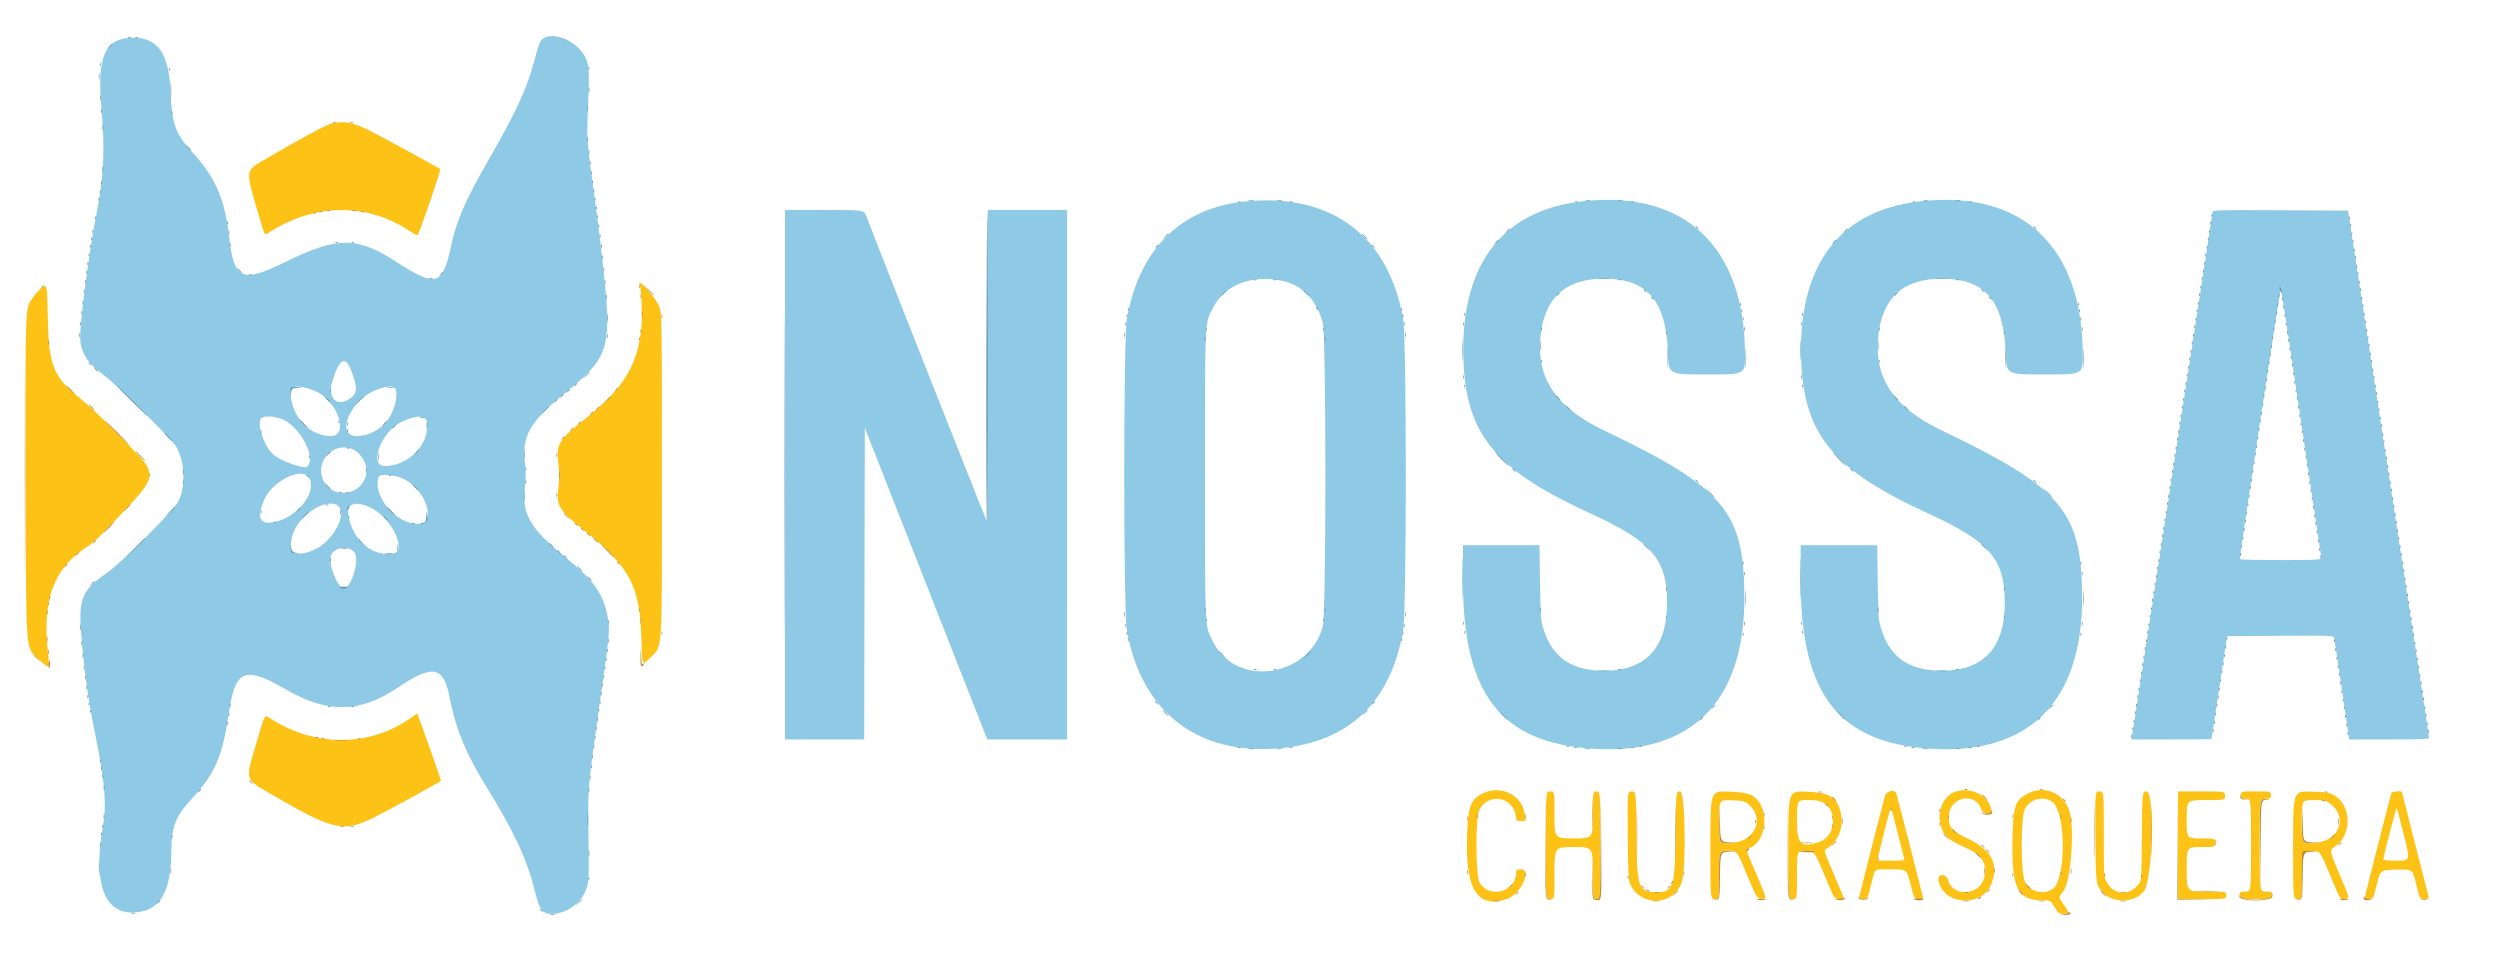
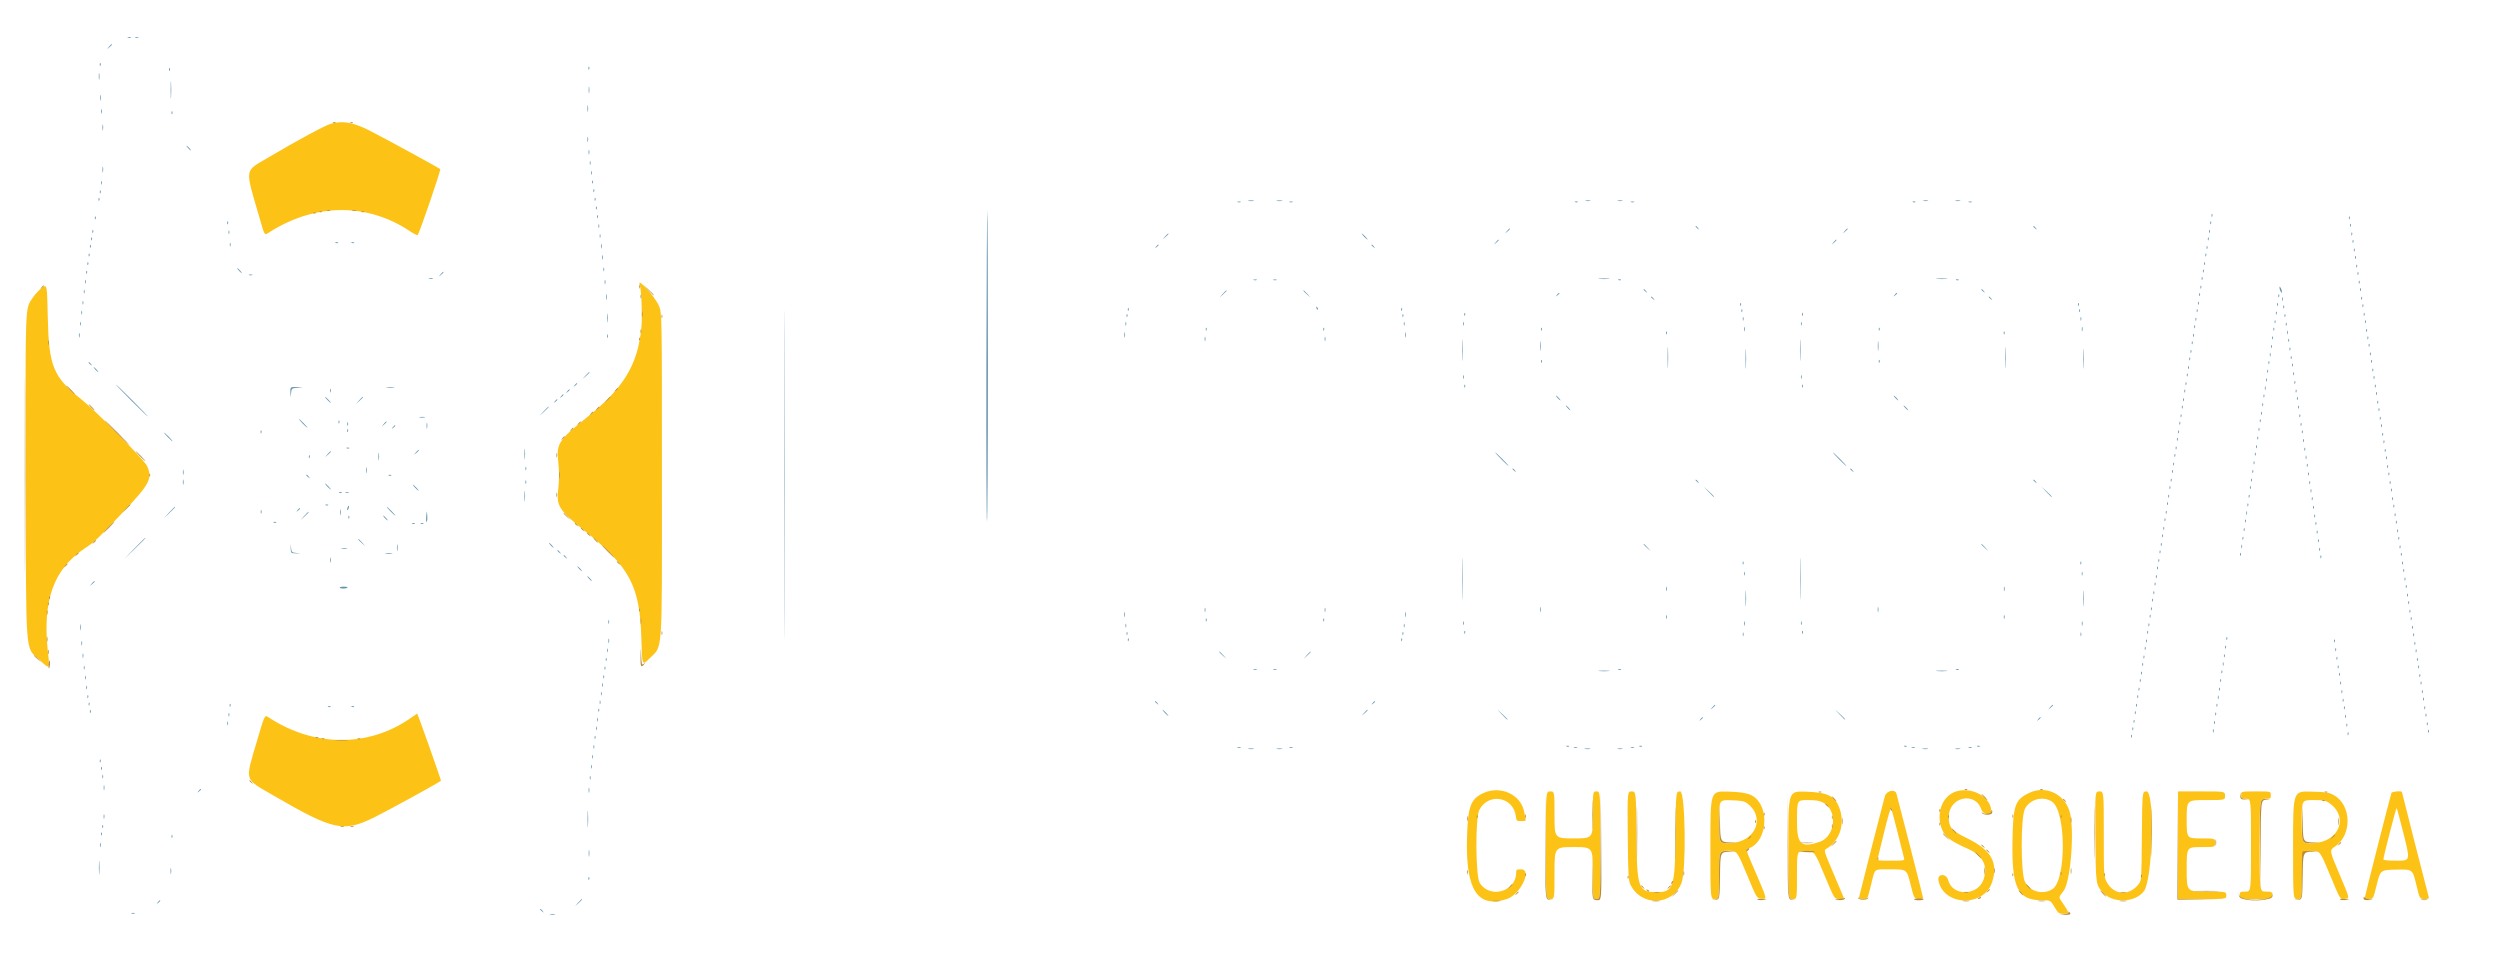
<svg xmlns="http://www.w3.org/2000/svg" fill="none" viewBox="123.444 759.284 2020.824 786.728" style="max-height:500px">
-   <path fill="#8ECAE6" d="M564.332 789.461c-4.151 1.805-4.907 3.392-8.988 18.861-5.868 22.247-14.217 40.465-35.83 78.181-20.45 35.687-26.912 50.454-31.517 72.026-6.784 31.787-11.997 33.273-43.994 12.538-32-20.736-47.832-20.705-90.362.177-34.949 17.161-41.016 14.344-45.067-20.925-3.515-30.602-11.054-47.731-30.164-68.531-13.326-14.504-16.105-22.541-17.289-49.997-1.257-29.17-10.146-41.845-29.449-41.993-23.186-.178-29.946 14.241-26.278 56.049 2.982 33.999 1.998 56.348-3.749 85.156-6.039 30.27-14.117 92.477-13.343 102.757.873 11.59 6.364 19.54 20.701 30 7.244 5.28 51.465 48.87 55.902 55.11 7.961 11.18 9.176 33.81 2.476 46.13-4.103 7.55-47.235 50.53-57.989 57.78-19.041 12.84-22.461 20.59-20.463 46.35 2.496 32.19 5.574 54.55 11.612 84.37 7.904 39.04 9.217 55.69 5.915 75-7.824 45.76 1.593 70.13 26.395 68.32 20.333-1.49 29.077-16.75 29.134-50.86.03-17.8 3.569-27 15.243-39.62 20.175-21.8 25.805-34.58 31.24-70.9 5.274-35.25 12.614-38.18 46.535-18.59 33.203 19.17 59.576 18.73 89.657-1.53 28.845-19.42 37.45-17.76 42.346 8.18 4.533 24.02 13.205 45.28 28.553 70.01 22.924 36.94 33.746 59.96 39.959 84.99 4.118 16.59 6.233 19.5 14.17 19.5 11.765 0 24.176-9.15 27.804-20.51 2.083-6.52 2.096-6.95 1.525-51.49-.387-30.22-.103-33.17 10.007-104.04 7.342-51.46 7.506-53.33 5.624-63.75-3.447-19.09-10.916-29.56-35.145-49.29-27.707-22.57-34.468-34.53-31.736-56.17.887-7.02.889-11.45.01-18.41-2.853-22.59 3.913-34.31 33.772-58.5 32.599-26.41 35.809-35.3 30.988-85.837-1.882-19.724-5.183-47.361-8.538-71.5-6.076-43.705-6.369-47.513-5.389-70 1.386-31.759 1.162-36.407-2.064-43.003-5.675-11.597-22.811-20.13-32.214-16.039zm565.408 132.711c-52.06 5.35-85.45 38.544-95.39 94.838-2.85 16.15-2.85 235.84 0 251.98 11.68 66.14 57.69 101.34 124.25 95.08 55.54-5.22 88.83-37.17 99.05-95.08 2.85-16.14 2.85-235.83 0-251.98-11.91-67.485-58.43-101.977-127.91-94.838zm272.76-.143c-64.79 7.327-98.18 51.061-96.19 125.971 1.66 62.07 25.03 90.81 102.69 126.29 49.76 22.73 62 36.99 62 72.21 0 36.22-17.11 54.83-50.5 54.95-27.41.09-42.99-11.08-50.13-35.95-1.4-4.89-1.79-11.46-2.12-35.75l-.4-29.75H1306l.02 29.25c.06 91.71 30.87 130.94 106.31 135.33 78.37 4.56 121.12-38.34 121.14-121.58.02-70.14-15.76-89.03-113.47-135.79-38.37-18.36-54.37-41.6-51.46-74.71 2.84-32.19 20.03-48.054 51.96-47.942 34.77.122 49.84 17.972 51.23 60.692.55 16.75.55 16.75 31.41 16.75s30.86 0 30.86-15.45c0-87.857-48.61-133.895-131.5-124.521zm273 0c-64.79 7.327-98.18 51.061-96.19 125.971 1.66 62.07 25.03 90.81 102.69 126.29 49.76 22.73 62 36.99 62 72.21 0 36.22-17.11 54.83-50.5 54.95-27.41.09-42.99-11.08-50.13-35.95-1.4-4.89-1.79-11.46-2.12-35.75l-.4-29.75H1579l.02 29.25c.06 91.71 30.87 130.94 106.31 135.33 78.37 4.56 121.12-38.34 121.14-121.58.02-70.14-15.76-89.03-113.47-135.79-38.37-18.36-54.37-41.6-51.46-74.71 2.84-32.19 20.03-48.054 51.96-47.942 34.77.122 49.84 17.972 51.23 60.692.55 16.75.55 16.75 31.41 16.75s30.86 0 30.86-15.45c0-87.857-48.61-133.895-131.5-124.521zM758.003 1143v214h63.992l.254-125.95.254-125.94 49.5 125.94 49.5 125.95h64.5V929.003h-64V1055.2c0 75.98-.363 125.83-.911 125.25-.667-.69-77.651-195.423-97.332-246.197-2.035-5.25-2.035-5.25-33.896-5.25h-31.861V1143zM1911.95 930.744c-.02.968-14.77 97.276-32.78 214.006L1846.44 1357h32.28c17.76 0 32.31-.11 32.35-.25.04-.13 2.88-18.92 6.3-41.75l6.22-41.5 43.1-.26c43.09-.26 43.09-.26 43.6 2 .28 1.25 3.12 20.15 6.31 42.01l5.8 39.75h32.3c25.19 0 32.3-.27 32.27-1.25-.02-.68-14.78-96.87-32.8-213.75l-32.77-212.497-54.7-.259c-51.61-.243-54.7-.159-54.75 1.5zm-752.75 55.374c16.94 3.562 28.06 14.822 33.46 33.882 2.84 10.01 2.86 235.93.02 245.92-11.73 41.36-69.8 49.48-88.53 12.38-7.04-13.96-6.65-5.89-6.65-135.3 0-129.4-.39-121.33 6.65-135.29 9.05-17.931 31.19-26.612 55.05-21.592zM1983.48 1100c8.56 58.03 15.83 106.97 16.15 108.75.6 3.25.6 3.25-32.52 3.25-18.21 0-33.12-.33-33.14-.75-.19-3.84 32.66-219.966 33.22-218.575.4 1.006 7.73 49.305 16.29 107.325zm-1576.172-41.25c5.587 14.39 5.215 18.9-1.923 23.32-10.033 6.22-17.334-1.53-13.412-14.23 5.779-18.71 10.509-21.51 15.335-9.09zm-30.043 16.21c19.189 7.31 29.532 38.04 12.394 36.83-16.829-1.19-29.621-14.9-31.369-33.62-.674-7.22 5.643-8.28 18.975-3.21zm66.532 4.35c-1.121 17.47-13.889 31.13-30.332 32.45-20.776 1.67-6.623-31.04 16.538-38.22 11.368-3.53 14.312-2.29 13.794 5.77zm-91.37 19.2c14.271 6.75 26.712 31.08 19.413 37.97-2.38 2.25-21.424-4.48-27.281-9.64-8.188-7.2-14.373-26.81-9.444-29.93 2.859-1.81 11.864-.98 17.312 1.6zm116.083 1.74c2.615 17.66-14.622 35.75-34.051 35.75-13.057 0-3.187-27.24 12.8-35.33 11.801-5.97 20.403-6.14 21.251-.42zm-60.209 22.1c7.014 2.94 12.654 12.79 11.328 19.81-3.315 17.55-26.665 21.45-34.654 5.79-7.693-15.08 7.801-32.08 23.326-25.6zM373.669 1146c6.245 13.18-13.405 34.81-32.559 35.84-8.343.45-9.71-6.29-3.867-19.05 7.148-15.61 31.634-26.9 36.426-16.79zm74.973-.04c20.002 8.85 28.732 38.32 10.913 36.84-17.775-1.47-35.379-24.06-29.894-38.35.892-2.32 12.373-1.41 18.981 1.51zm-51.162 23.02c6.387 7.06-5.652 28.24-19.608 34.5-16.355 7.34-22.759 2.57-17.491-13.03 5.504-16.3 29.311-30.08 37.099-21.47zm26.34 1.09c16.155 8.07 28.876 34.4 17.639 36.51-16.885 3.17-33.143-10.61-36.436-30.88-1.579-9.72 6.045-12 18.797-5.63zm-13.99 35.52c4.617 5.37-2.045 28.61-8.366 29.18-4.921.45-13.15-20.27-10.548-26.56 2.739-6.61 14.125-8.19 18.914-2.62z" clip-rule="evenodd" fill-rule="evenodd" />
  <path fill="#6494AF" d="M226.752 789.66c.688.278 1.813.278 2.5 0 .688-.277.125-.504-1.25-.504s-1.937.227-1.25.504zm6 0c.688.278 1.813.278 2.5 0 .688-.277.125-.504-1.25-.504s-1.937.227-1.25.504zm-21.345 7.588c-1.905 2.25-1.905 2.25.345.345 1.238-1.048 2.25-2.06 2.25-2.25 0-.8-.805-.209-2.595 1.905zm-7.326 14.333c.048 1.165.285 1.402.604.605.289-.722.253-1.585-.079-1.917-.332-.332-.568.258-.525 1.312zm395 3c.048 1.165.285 1.402.604.605.289-.722.253-1.585-.079-1.917-.332-.332-.568.258-.525 1.312zm-339 1c.048 1.165.285 1.402.604.605.289-.722.253-1.585-.079-1.917-.332-.332-.568.258-.525 1.312zm-56.807 5.417c0 2.475.195 3.487.434 2.25.238-1.237.238-3.263 0-4.5-.239-1.237-.434-.225-.434 2.25zm58.106 11c0 6.325.163 8.913.361 5.75.198-3.163.198-8.337 0-11.5-.198-3.163-.361-.575-.361 5.75zm337.894 0c0 2.475.195 3.487.434 2.25.238-1.237.238-3.263 0-4.5-.239-1.237-.434-.225-.434 2.25zm-395.02 6.5c.011 2.2.216 2.982.455 1.738.239-1.244.23-3.044-.02-4s-.446.062-.435 2.262zm394.02 8.5c0 2.475.195 3.487.434 2.25.238-1.237.238-3.263 0-4.5-.239-1.237-.434-.225-.434 2.25zm-393.077 2.5c.02 1.65.244 2.204.498 1.231.254-.973.237-2.323-.037-3-.274-.677-.481.119-.461 1.769zm56.884 1.083c.048 1.165.285 1.402.604.605.289-.722.253-1.585-.079-1.917-.332-.332-.568.258-.525 1.312zm-55.827 11.917c.011 2.2.216 2.982.455 1.738.239-1.244.23-3.044-.02-4s-.446.062-.435 2.262zm391.98 9.5c0 1.925.206 2.712.457 1.75.252-.962.252-2.538 0-3.5-.251-.962-.457-.175-.457 1.75zm-322.732 7c.995 1.1 2.035 2 2.31 2 .275 0-.315-.9-1.31-2-.995-1.1-2.035-2-2.31-2-.275 0 .315.9 1.31 2zm323.695 3.5c.02 1.65.244 2.204.498 1.231.254-.973.237-2.323-.037-3-.274-.677-.481.119-.461 1.769zm.963 8.5c0 1.375.227 1.938.504 1.25.278-.687.278-1.812 0-2.5-.277-.687-.504-.125-.504 1.25zm-393.906 5.5c.011 2.2.216 2.982.455 1.738.239-1.244.23-3.044-.02-4s-.446.062-.435 2.262zm394.906 2.5c0 1.375.227 1.938.504 1.25.278-.687.278-1.812 0-2.5-.277-.687-.504-.125-.504 1.25zm-396 8c0 1.375.227 1.938.504 1.25.278-.687.278-1.812 0-2.5-.277-.687-.504-.125-.504 1.25zm396.921-.417c.048 1.165.285 1.402.604.605.289-.722.253-1.585-.079-1.917-.332-.332-.568.258-.525 1.312zm1 7c.048 1.165.285 1.402.604.605.289-.722.253-1.585-.079-1.917-.332-.332-.568.258-.525 1.312zm-399 1c.048 1.165.285 1.402.604.605.289-.722.253-1.585-.079-1.917-.332-.332-.568.258-.525 1.312zm-1 6c.048 1.165.285 1.402.604.605.289-.722.253-1.585-.079-1.917-.332-.332-.568.258-.525 1.312zm401 0c.048 1.165.285 1.402.604.605.289-.722.253-1.585-.079-1.917-.332-.332-.568.258-.525 1.312zm528.679 1.124c1.25.239 3.05.23 4-.02.96-.25-.06-.446-2.26-.435-2.2.011-2.98.216-1.74.455zm23 0c1.25.239 3.05.23 4-.02.96-.25-.06-.446-2.26-.435-2.2.011-2.98.216-1.74.455zm249.49-.018c.96.252 2.54.252 3.5 0 .96-.251.18-.457-1.75-.457-1.92 0-2.71.206-1.75.457zm26 0c.96.252 2.54.252 3.5 0 .96-.251.18-.457-1.75-.457-1.92 0-2.71.206-1.75.457zm247 0c.96.252 2.54.252 3.5 0 .96-.251.18-.457-1.75-.457-1.92 0-2.71.206-1.75.457zm26 0c.96.252 2.54.252 3.5 0 .96-.251.18-.457-1.75-.457-1.92 0-2.71.206-1.75.457zm-580.5.973c.69.278 1.81.278 2.5 0 .69-.277.13-.504-1.25-.504-1.37 0-1.94.227-1.25.504zm42 0c.69.278 1.81.278 2.5 0 .69-.277.13-.504-1.25-.504-1.37 0-1.94.227-1.25.504zm231.06.021c.73.289 1.59.253 1.92-.079.33-.332-.26-.568-1.31-.525-1.17.048-1.4.285-.61.604zm44.94-.021c.69.278 1.81.278 2.5 0 .69-.277.13-.504-1.25-.504-1.37 0-1.94.227-1.25.504zm228.06.021c.73.289 1.59.253 1.92-.079.33-.332-.26-.568-1.31-.525-1.17.048-1.4.285-.61.604zm44.94-.021c.69.278 1.81.278 2.5 0 .69-.277.13-.504-1.25-.504-1.37 0-1.94.227-1.25.504zm-1109.669 4.921c.048 1.165.285 1.402.604.605.289-.722.253-1.585-.079-1.917-.332-.332-.568.258-.525 1.312zM757.493 1143c0 117.97.116 166.24.259 107.25.142-58.99.142-155.51 0-214.5-.143-58.989-.259-10.73-.259 107.25zm163.267-88.41c-.142 69.08.079 125.81.492 126.06.413.26.75-56.26.75-125.59 0-69.335-.222-126.062-.492-126.062-.271 0-.609 56.518-.75 125.592zm990.32-121.009c.05 1.165.29 1.402.6.605.29-.722.26-1.585-.07-1.917-.34-.332-.57.258-.53 1.312zm-1304.999 1c.048 1.165.285 1.402.604.605.289-.722.253-1.585-.079-1.917-.332-.332-.568.258-.525 1.312zm-406 1c.048 1.165.285 1.402.604.605.289-.722.253-1.585-.079-1.917-.332-.332-.568.258-.525 1.312zm1821.999 0c.05 1.165.29 1.402.6.605.29-.722.26-1.585-.07-1.917-.34-.332-.57.258-.53 1.312zm-1714.999 4c.048 1.165.285 1.402.604.605.289-.722.253-1.585-.079-1.917-.332-.332-.568.258-.525 1.312zm1602.999 0c.05 1.165.29 1.402.6.605.29-.722.26-1.585-.07-1.917-.34-.332-.57.258-.53 1.312zm-1302.92 2.417c0 1.375.227 1.938.504 1.25.278-.687.278-1.812 0-2.5-.277-.687-.504-.125-.504 1.25zm1415.92-.417c.05 1.165.29 1.402.6.605.29-.722.26-1.585-.07-1.917-.34-.332-.57.258-.53 1.312zm-529.08.795c0 .207.79.995 1.75 1.75 1.59 1.243 1.62 1.208.38-.378-1.31-1.666-2.13-2.195-2.13-1.372zm273 0c0 .207.79.995 1.75 1.75 1.59 1.243 1.62 1.208.38-.378-1.31-1.666-2.13-2.195-2.13-1.372zm-425.59 3.872c-1.91 2.25-1.91 2.25.34.345 2.12-1.79 2.71-2.595 1.91-2.595-.19 0-1.21 1.013-2.25 2.25zm273 0c-1.91 2.25-1.91 2.25.34.345 2.12-1.79 2.71-2.595 1.91-2.595-.19 0-1.21 1.013-2.25 2.25zm-1416.329.333c.048 1.165.285 1.402.604.605.289-.722.253-1.585-.079-1.917-.332-.332-.568.258-.525 1.312zm110.079.417c0 1.375.227 1.938.504 1.25.278-.687.278-1.812 0-2.5-.277-.687-.504-.125-.504 1.25zm1600.92-.417c.05 1.165.29 1.402.6.605.29-.722.26-1.585-.07-1.917-.34-.332-.57.258-.53 1.312zm115 2c.05 1.165.29 1.402.6.605.29-.722.26-1.585-.07-1.917-.34-.332-.57.258-.53 1.312zm-1415.92 1.417c0 1.375.227 1.938.504 1.25.278-.687.278-1.812 0-2.5-.277-.687-.504-.125-.504 1.25zm456.77.75c-2.43 2.75-2.43 2.75.32.326 2.57-2.266 3.21-3.076 2.43-3.076-.18 0-1.42 1.237-2.75 2.75zm161.07-.25c1.29 1.375 2.58 2.5 2.85 2.5.28 0-.56-1.125-1.85-2.5s-2.57-2.5-2.85-2.5c-.27 0 .56 1.125 1.85 2.5zm-1028.919 2.083c.048 1.165.285 1.402.604.605.289-.722.253-1.585-.079-1.917-.332-.332-.568.258-.525 1.312zm1710.999 0c.05 1.165.29 1.402.6.605.29-.722.26-1.585-.07-1.917-.34-.332-.57.258-.53 1.312zm-575.67 2.667c-1.91 2.25-1.91 2.25.34.345 1.24-1.048 2.25-2.06 2.25-2.25 0-.8-.8-.209-2.59 1.905zm273 0c-1.91 2.25-1.91 2.25.34.345 1.24-1.048 2.25-2.06 2.25-2.25 0-.8-.8-.209-2.59 1.905zm419.67-.667c.05 1.165.29 1.402.6.605.29-.722.26-1.585-.07-1.917-.34-.332-.57.258-.53 1.312zm-1715.92 2.417c0 1.375.227 1.938.504 1.25.278-.687.278-1.812 0-2.5-.277-.687-.504-.125-.504 1.25zm85.655-1.317c.721.289 1.584.253 1.916-.079.332-.332-.258-.568-1.312-.525-1.165.048-1.402.285-.604.604zm13 0c.721.289 1.584.253 1.916-.079.332-.332-.258-.568-1.312-.525-1.165.048-1.402.285-.604.604zm201.382 2.817c.02 1.65.244 2.204.498 1.231.254-.973.237-2.323-.037-3-.274-.677-.481.119-.461 1.769zm-413.116.083c.048 1.165.285 1.402.604.605.289-.722.253-1.585-.079-1.917-.332-.332-.568.258-.525 1.312zm861.789.167c-1.24 1.586-1.2 1.621.38.378.96-.755 1.75-1.543 1.75-1.75 0-.823-.82-.294-2.13 1.372zm174.13-1.372c0 .207.79.995 1.75 1.75 1.59 1.243 1.62 1.208.38-.378-1.31-1.666-2.13-2.195-2.13-1.372zm675.08 2.205c.05 1.165.29 1.402.6.605.29-.722.26-1.585-.07-1.917-.34-.332-.57.258-.53 1.312zm119 2c.05 1.165.29 1.402.6.605.29-.722.26-1.585-.07-1.917-.34-.332-.57.258-.53 1.312zm-1830.999 4c.048 1.165.285 1.402.604.605.289-.722.253-1.585-.079-1.917-.332-.332-.568.258-.525 1.312zm1710.999 0c.05 1.165.29 1.402.6.605.29-.722.26-1.585-.07-1.917-.34-.332-.57.258-.53 1.312zm-1295.883 1.917c.02 1.65.244 2.204.498 1.231.254-.973.237-2.323-.037-3-.274-.677-.481.119-.461 1.769zm1416.883.083c.05 1.165.29 1.402.6.605.29-.722.26-1.585-.07-1.917-.34-.332-.57.258-.53 1.312zm-1832.999 5c.048 1.165.285 1.402.604.605.289-.722.253-1.585-.079-1.917-.332-.332-.568.258-.525 1.312zm1710.999 0c.05 1.165.29 1.402.6.605.29-.722.26-1.585-.07-1.917-.34-.332-.57.258-.53 1.312zm123 2c.05 1.165.29 1.402.6.605.29-.722.26-1.585-.07-1.917-.34-.332-.57.258-.53 1.312zm-1416.92 2.417c0 1.375.227 1.938.504 1.25.278-.687.278-1.812 0-2.5-.277-.687-.504-.125-.504 1.25zm-294.658 1c.995 1.1 2.035 2 2.31 2 .275 0-.315-.9-1.31-2-.995-1.1-2.035-2-2.31-2-.275 0 .315.9 1.31 2zm1587.578.583c.05 1.165.29 1.402.6.605.29-.722.26-1.585-.07-1.917-.34-.332-.57.258-.53 1.312zm-1710.999 1c.048 1.165.285 1.402.604.605.289-.722.253-1.585-.079-1.917-.332-.332-.568.258-.525 1.312zm286.326 1.667c-1.905 2.25-1.905 2.25.345.345 2.114-1.79 2.705-2.595 1.905-2.595-.19 0-1.202 1.013-2.25 2.25zm1549.673-.667c.05 1.165.29 1.402.6.605.29-.722.26-1.585-.07-1.917-.34-.332-.57.258-.53 1.312zM324.752 981.66c.688.278 1.813.278 2.5 0 .688-.277.125-.504-1.25-.504s-1.937.227-1.25.504zm1578.328 2.921c.05 1.165.29 1.402.6.605.29-.722.26-1.585-.07-1.917-.34-.332-.57.258-.53 1.312zm-1432.809.11c.973.254 2.323.237 3-.037.677-.274-.119-.481-1.769-.461-1.65.02-2.204.244-1.231.498zm945.979.035c2.06.216 5.44.216 7.5 0 2.06-.215.38-.392-3.75-.392-4.12 0-5.81.177-3.75.392zm273 0c2.06.216 5.44.216 7.5 0 2.06-.215.38-.392-3.75-.392-4.12 0-5.81.177-3.75.392zm-1497.09 2.272c0 1.375.227 1.938.504 1.25.278-.687.278-1.812 0-2.5-.277-.687-.504-.125-.504 1.25zm420.037.5c.02 1.65.244 2.204.498 1.231.254-.973.237-2.323-.037-3-.274-.677-.481.119-.461 1.769zm524.553-1.838c.69.278 1.81.278 2.5 0 .69-.277.13-.504-1.25-.504-1.37 0-1.94.227-1.25.504zm16 0c.69.278 1.81.278 2.5 0 .69-.277.13-.504-1.25-.504-1.37 0-1.94.227-1.25.504zm279.06.021c.73.289 1.59.253 1.92-.079.33-.332-.26-.568-1.31-.525-1.17.048-1.4.285-.61.604zm273 0c.73.289 1.59.253 1.92-.079.33-.332-.26-.568-1.31-.525-1.17.048-1.4.285-.61.604zm325.27 1.9c.05 1.165.29 1.402.6.605.29-.722.26-1.585-.07-1.917-.34-.332-.57.258-.53 1.312zm-128 4c.05 1.165.29 1.402.6.605.29-.722.26-1.585-.07-1.917-.34-.332-.57.258-.53 1.312zm63.95.417c0 .825.44 2.175.97 3 .86 1.333.97 1.333.97 0 0-.825-.44-2.175-.97-3-.86-1.333-.97-1.333-.97 0zm65.05 1.583c.05 1.165.29 1.402.6.605.29-.722.26-1.585-.07-1.917-.34-.332-.57.258-.53 1.312zm-1839.92 1.417c0 1.375.227 1.938.504 1.25.278-.687.278-1.812 0-2.5-.277-.687-.504-.125-.504 1.25zM1452 993.376c0 .207.79.995 1.75 1.75 1.59 1.243 1.62 1.208.38-.378-1.31-1.666-2.13-2.195-2.13-1.372zm273 0c0 .207.79.995 1.75 1.75 1.59 1.243 1.62 1.208.38-.378-1.31-1.666-2.13-2.195-2.13-1.372zm-613.56 3.872c-2.94 3.252-2.94 3.252.31.313 3.03-2.738 3.71-3.563 2.94-3.563-.17 0-1.64 1.462-3.25 3.25zm65.56-2.937c0 .172 1.46 1.635 3.25 3.25 3.25 2.939 3.25 2.939.31-.313-2.73-3.029-3.56-3.71-3.56-2.937zm-563.746 5.187c.011 2.202.216 2.982.455 1.742.239-1.248.23-3.048-.02-4.004-.25-.956-.446.062-.435 2.262zm768.616-1.75c-1.24 1.586-1.2 1.621.38.378.96-.755 1.75-1.543 1.75-1.75 0-.823-.82-.294-2.13 1.372zm273 0c-1.24 1.586-1.2 1.621.38.378.96-.755 1.75-1.543 1.75-1.75 0-.823-.82-.294-2.13 1.372zm246.21-.167c.05 1.165.29 1.402.6.605.29-.722.26-1.585-.07-1.917-.34-.332-.57.258-.53 1.312zm64 1c.05 1.165.29 1.402.6.605.29-.722.26-1.585-.07-1.917-.34-.332-.57.258-.53 1.312zm-507.08.795c0 .207.79.994 1.75 1.754 1.59 1.24 1.62 1.2.38-.38-1.31-1.668-2.13-2.197-2.13-1.374zm273 0c0 .207.79.994 1.75 1.754 1.59 1.24 1.62 1.2.38-.38-1.31-1.668-2.13-2.197-2.13-1.374zm237.16 1.624c0 1.37.23 1.94.5 1.25.28-.69.28-1.81 0-2.502-.27-.687-.5-.125-.5 1.252zm63.92-.42c.05 1.17.29 1.4.6.61.29-.73.26-1.589-.07-1.921-.34-.332-.57.258-.53 1.311zM190.16 1004c0 1.37.227 1.94.504 1.25.278-.69.278-1.81 0-2.5-.277-.69-.504-.13-.504 1.25zm1709.92.58c.05 1.17.29 1.4.6.61.29-.73.26-1.59-.07-1.92-.34-.33-.57.26-.53 1.31zm-370 1c.05 1.17.29 1.4.6.61.29-.73.26-1.59-.07-1.92-.34-.33-.57.26-.53 1.31zm273 0c.05 1.17.29 1.4.6.61.29-.73.26-1.59-.07-1.92-.34-.33-.57.26-.53 1.31zm161 0c.05 1.17.29 1.4.6.61.29-.73.26-1.59-.07-1.92-.34-.33-.57.26-.53 1.31zm69 1c.05 1.17.29 1.4.6.61.29-.73.26-1.59-.07-1.92-.34-.33-.57.26-.53 1.31zm-64 1c.05 1.17.29 1.4.6.61.29-.73.26-1.59-.07-1.92-.34-.33-.57.26-.53 1.31zm-781.51.71c.37.99.93 1.54 1.24 1.23.31-.3 0-1.11-.68-1.79-.99-.98-1.11-.86-.56.56zm-152.49 1.29c.05 1.17.29 1.4.6.61.29-.73.26-1.59-.07-1.92-.34-.33-.57.26-.53 1.31zm221 0c.05 1.17.29 1.4.6.61.29-.73.26-1.59-.07-1.92-.34-.33-.57.26-.53 1.31zm275 1c.05 1.17.29 1.4.6.61.29-.73.26-1.59-.07-1.92-.34-.33-.57.26-.53 1.31zm273 0c.05 1.17.29 1.4.6.61.29-.73.26-1.59-.07-1.92-.34-.33-.57.26-.53 1.31zm95 0c.05 1.17.29 1.4.6.61.29-.73.26-1.59-.07-1.92-.34-.33-.57.26-.53 1.31zM189.16 1012c0 1.37.227 1.94.504 1.25.278-.69.278-1.81 0-2.5-.277-.69-.504-.13-.504 1.25zm425.152 4.5c.005 3.3.192 4.53.415 2.73.222-1.8.218-4.5-.01-6-.229-1.5-.411-.03-.405 3.27zm1348.768-3.92c.05 1.17.29 1.4.6.61.29-.73.26-1.59-.07-1.92-.34-.33-.57.26-.53 1.31zm-656 1c.05 1.17.29 1.4.6.61.29-.73.26-1.59-.07-1.92-.34-.33-.57.26-.53 1.31zm273 0c.05 1.17.29 1.4.6.61.29-.73.26-1.59-.07-1.92-.34-.33-.57.26-.53 1.31zm454 0c.05 1.17.29 1.4.6.61.29-.73.26-1.59-.07-1.92-.34-.33-.57.26-.53 1.31zm-1000 1c.05 1.17.29 1.4.6.61.29-.73.26-1.59-.07-1.92-.34-.33-.57.26-.53 1.31zm223 0c.05 1.17.29 1.4.6.61.29-.73.26-1.59-.07-1.92-.34-.33-.57.26-.53 1.31zm713 0c.05 1.17.29 1.4.6.61.29-.73.26-1.59-.07-1.92-.34-.33-.57.26-.53 1.31zm-437.92 2.42c0 1.37.23 1.94.5 1.25.28-.69.28-1.81 0-2.5-.27-.69-.5-.13-.5 1.25zm273 0c0 1.37.23 1.94.5 1.25.28-.69.28-1.81 0-2.5-.27-.69-.5-.13-.5 1.25zm92.92.58c.05 1.17.29 1.4.6.61.29-.73.26-1.59-.07-1.92-.34-.33-.57.26-.53 1.31zm64 2c.05 1.17.29 1.4.6.61.29-.73.26-1.59-.07-1.92-.34-.33-.57.26-.53 1.31zm73 0c.05 1.17.29 1.4.6.61.29-.73.26-1.59-.07-1.92-.34-.33-.57.26-.53 1.31zM188.16 1021c0 1.37.227 1.94.504 1.25.278-.69.278-1.81 0-2.5-.277-.69-.504-.13-.504 1.25zm845 0c0 1.37.23 1.94.5 1.25.28-.69.28-1.81 0-2.5-.27-.69-.5-.13-.5 1.25zm225 0c0 1.37.23 1.94.5 1.25.28-.69.28-1.81 0-2.5-.27-.69-.5-.13-.5 1.25zm48 0c0 1.37.23 1.94.5 1.25.28-.69.28-1.81 0-2.5-.27-.69-.5-.13-.5 1.25zm273 0c0 1.37.23 1.94.5 1.25.28-.69.28-1.81 0-2.5-.27-.69-.5-.13-.5 1.25zm391.92.58c.05 1.17.29 1.4.6.61.29-.73.26-1.59-.07-1.92-.34-.33-.57.26-.53 1.31zm-74 2c.05 1.17.29 1.4.6.61.29-.73.26-1.59-.07-1.92-.34-.33-.57.26-.53 1.31zm-363.88 1.92c.02 1.65.24 2.2.49 1.23.26-.97.24-2.32-.03-3-.28-.68-.48.12-.46 1.77zm273 0c.02 1.65.24 2.2.49 1.23.26-.97.24-2.32-.03-3-.28-.68-.48.12-.46 1.77zm-708.12.08c.05 1.17.29 1.4.6.61.29-.73.26-1.59-.07-1.92-.34-.33-.57.26-.53 1.31zm95 0c.05 1.17.29 1.4.6.61.29-.73.26-1.59-.07-1.92-.34-.33-.57.26-.53 1.31zm176 0c.05 1.17.29 1.4.6.61.29-.73.26-1.59-.07-1.92-.34-.33-.57.26-.53 1.31zm273 0c.05 1.17.29 1.4.6.61.29-.73.26-1.59-.07-1.92-.34-.33-.57.26-.53 1.31zm319 0c.05 1.17.29 1.4.6.61.29-.73.26-1.59-.07-1.92-.34-.33-.57.26-.53 1.31zm75 1c.05 1.17.29 1.4.6.61.29-.73.26-1.59-.07-1.92-.34-.33-.57.26-.53 1.31zm-63.92 1.42c0 1.37.23 1.94.5 1.25.28-.69.28-1.81 0-2.5-.27-.69-.5-.13-.5 1.25zm-939.93 2c0 1.92.21 2.71.46 1.75s.25-2.54 0-3.5-.46-.18-.46 1.75zm227 0c0 1.92.21 2.71.46 1.75s.25-2.54 0-3.5-.46-.18-.46 1.75zm210.85-1.42c.05 1.17.29 1.4.6.61.29-.73.26-1.59-.07-1.92-.34-.33-.57.26-.53 1.31zm273 0c.05 1.17.29 1.4.6.61.29-.73.26-1.59-.07-1.92-.34-.33-.57.26-.53 1.31zm-1555.883 1.92c.02 1.65.244 2.2.498 1.23.254-.97.237-2.32-.037-3-.274-.68-.481.12-.461 1.77zm426.963.5c0 1.37.227 1.94.504 1.25.278-.69.278-1.81 0-2.5-.277-.69-.504-.13-.504 1.25zm691.24 11.5c0 7.7.15 10.72.34 6.7.2-4.01.19-10.31 0-14-.19-3.68-.35-.4-.34 7.3zm273 0c0 7.7.15 10.72.34 6.7.2-4.01.19-10.31 0-14-.19-3.68-.35-.4-.34 7.3zm317.68-11.92c.05 1.17.29 1.4.6.61.29-.73.26-1.59-.07-1.92-.34-.33-.57.26-.53 1.31zm-798.88 2.92c.02 1.65.24 2.2.49 1.23.26-.97.24-2.32-.03-3-.28-.68-.48.12-.46 1.77zm97 0c.02 1.65.24 2.2.49 1.23.26-.97.24-2.32-.03-3-.28-.68-.48.12-.46 1.77zm765.88-.92c.05 1.17.29 1.4.6.61.29-.73.26-1.59-.07-1.92-.34-.33-.57.26-.53 1.31zm77 0c.05 1.17.29 1.4.6.61.29-.73.26-1.59-.07-1.92-.34-.33-.57.26-.53 1.31zm-668.76 6.42c0 3.57.18 5.04.4 3.25.23-1.79.23-4.71 0-6.5-.22-1.79-.4-.33-.4 3.25zm273 0c0 3.57.18 5.04.4 3.25.23-1.79.23-4.71 0-6.5-.22-1.79-.4-.33-.4 3.25zm331.76-4.42c.05 1.17.29 1.4.6.61.29-.73.26-1.59-.07-1.92-.34-.33-.57.26-.53 1.31zm-501.68 13.92c0 7.7.15 10.72.34 6.7.2-4.01.19-10.31 0-14-.19-3.68-.35-.4-.34 7.3zm273 0c0 7.7.15 10.72.34 6.7.2-4.01.19-10.31 0-14-.19-3.68-.35-.4-.34 7.3zm150.68-11.92c.05 1.17.29 1.4.6.61.29-.73.26-1.59-.07-1.92-.34-.33-.57.26-.53 1.31zm-360.69 12.92c0 7.15.16 9.94.35 6.21.2-3.74.2-9.59 0-13-.19-3.42-.35-.36-.35 6.79zm273 0c0 7.15.16 9.94.35 6.21.2-3.74.2-9.59 0-13-.19-3.42-.35-.36-.35 6.79zm230.69-10.92c.05 1.17.29 1.4.6.61.29-.73.26-1.59-.07-1.92-.34-.33-.57.26-.53 1.31zm-79 1c.05 1.17.29 1.4.6.61.29-.73.26-1.59-.07-1.92-.34-.33-.57.26-.53 1.31zm15 2c.05 1.17.29 1.4.6.61.29-.73.26-1.59-.07-1.92-.34-.33-.57.26-.53 1.31zm-80 2c.05 1.17.29 1.4.6.61.29-.73.26-1.59-.07-1.92-.34-.33-.57.26-.53 1.31zm64.08 2.42c0 1.37.23 1.94.5 1.25.28-.69.28-1.81 0-2.5-.27-.69-.5-.13-.5 1.25zm80.92-.42c.05 1.17.29 1.4.6.61.29-.73.26-1.59-.07-1.92-.34-.33-.57.26-.53 1.31zm-64 3c.05 1.17.29 1.4.6.61.29-.73.26-1.59-.07-1.92-.34-.33-.57.26-.53 1.31zm-82 1c.05 1.17.29 1.4.6.61.29-.73.26-1.59-.07-1.92-.34-.33-.57.26-.53 1.31zm-524 2c.05 1.17.29 1.4.6.61.29-.73.26-1.59-.07-1.92-.34-.33-.57.26-.53 1.31zm273 0c.05 1.17.29 1.4.6.61.29-.73.26-1.59-.07-1.92-.34-.33-.57.26-.53 1.31zm398 0c.05 1.17.29 1.4.6.61.29-.73.26-1.59-.07-1.92-.34-.33-.57.26-.53 1.31zm-83 1c.05 1.17.29 1.4.6.61.29-.73.26-1.59-.07-1.92-.34-.33-.57.26-.53 1.31zm-1762.078-.2c0 .2.787.99 1.75 1.75 1.586 1.24 1.621 1.2.378-.38-1.307-1.67-2.128-2.2-2.128-1.37zm1781.078 2.2c.05 1.17.29 1.4.6.61.29-.73.26-1.59-.07-1.92-.34-.33-.57.26-.53 1.31zm-84 2c.05 1.17.29 1.4.6.61.29-.73.26-1.59-.07-1.92-.34-.33-.57.26-.53 1.31zM200.502 1058c.995 1.1 2.035 2 2.31 2 .275 0-.315-.9-1.31-2-.995-1.1-2.035-2-2.31-2-.275 0 .315.9 1.31 2zm1840.578.58c.05 1.17.29 1.4.6.61.29-.73.26-1.59-.07-1.92-.34-.33-.57.26-.53 1.31zm-85 1c.05 1.17.29 1.4.6.61.29-.73.26-1.59-.07-1.92-.34-.33-.57.26-.53 1.31zm-1359.641 3.67c-2.937 3.25-2.937 3.25.313.31 1.788-1.61 3.25-3.08 3.25-3.25 0-.77-.825-.09-3.563 2.94zm1380.641-1.67c.05 1.17.29 1.4.6.61.29-.73.26-1.59-.07-1.92-.34-.33-.57.26-.53 1.31zm-86 1c.05 1.17.29 1.4.6.61.29-.73.26-1.59-.07-1.92-.34-.33-.57.26-.53 1.31zm-584.92 1.42c0 1.37.23 1.94.5 1.25.28-.69.28-1.81 0-2.5-.27-.69-.5-.13-.5 1.25zm273 0c0 1.37.23 1.94.5 1.25.28-.69.28-1.81 0-2.5-.27-.69-.5-.13-.5 1.25zm462.92.58c.05 1.17.29 1.4.6.61.29-.73.26-1.59-.07-1.92-.34-.33-.57.26-.53 1.31zm-87 2c.05 1.17.29 1.4.6.61.29-.73.26-1.59-.07-1.92-.34-.33-.57.26-.53 1.31zm23 2c.05 1.17.29 1.4.6.61.29-.73.26-1.59-.07-1.92-.34-.33-.57.26-.53 1.31zm-88 1c.05 1.17.29 1.4.6.61.29-.73.26-1.59-.07-1.92-.34-.33-.57.26-.53 1.31zm-1302.206 1.17c-1.243 1.58-1.208 1.62.378.38 1.666-1.31 2.195-2.13 1.372-2.13-.207 0-.995.79-1.75 1.75zM229.502 1083c7.134 7.15 13.196 13 13.471 13 .275 0-5.337-5.85-12.471-13s-13.196-13-13.471-13c-.275 0 5.337 5.85 12.471 13zm1077.578-11.42c.05 1.17.29 1.4.6.61.29-.73.26-1.59-.07-1.92-.34-.33-.57.26-.53 1.31zm273 0c.05 1.17.29 1.4.6.61.29-.73.26-1.59-.07-1.92-.34-.33-.57.26-.53 1.31zm463 0c.05 1.17.29 1.4.6.61.29-.73.26-1.59-.07-1.92-.34-.33-.57.26-.53 1.31zm-88.92 1.42c0 1.37.23 1.94.5 1.25.28-.69.28-1.81 0-2.5-.27-.69-.5-.13-.5 1.25zm-1595.983 3.75c.174 4.75.174 4.75.555.55.38-4.2.38-4.2 5.575-4.57 5.195-.36 5.195-.36-.555-.55-5.75-.18-5.75-.18-5.575 4.57zm78.075-4.04c1.512.23 3.988.23 5.5 0 1.512-.22.275-.41-2.75-.41s-4.262.19-2.75.41zM390.16 1075c0 1.37.227 1.94.504 1.25.278-.69.278-1.81 0-2.5-.277-.69-.504-.13-.504 1.25zm191.714.75c-1.243 1.58-1.208 1.62.378.38 1.666-1.31 2.195-2.13 1.372-2.13-.207 0-.995.79-1.75 1.75zm1307.206-.17c.05 1.17.29 1.4.6.61.29-.73.26-1.59-.07-1.92-.34-.33-.57.26-.53 1.31zm90 0c.05 1.17.29 1.4.6.61.29-.73.26-1.59-.07-1.92-.34-.33-.57.26-.53 1.31zm65 2c.05 1.17.29 1.4.6.61.29-.73.26-1.59-.07-1.92-.34-.33-.57.26-.53 1.31zm-1467.206 2.17c-1.243 1.58-1.208 1.62.378.38 1.666-1.31 2.195-2.13 1.372-2.13-.207 0-.995.79-1.75 1.75zm1376.206-.17c.05 1.17.29 1.4.6.61.29-.73.26-1.59-.07-1.92-.34-.33-.57.26-.53 1.31zM1382.5 1081c1 1.1 2.04 2 2.31 2 .28 0-.31-.9-1.31-2-.99-1.1-2.03-2-2.31-2-.27 0 .32.9 1.31 2zm273 0c1 1.1 2.04 2 2.31 2 .28 0-.31-.9-1.31-2-.99-1.1-2.03-2-2.31-2-.27 0 .32.9 1.31 2zm-1267.498 1.5c1.292 1.37 2.574 2.5 2.849 2.5.275 0-.557-1.13-1.849-2.5-1.292-1.38-2.574-2.5-2.849-2.5-.275 0 .557 1.12 1.849 2.5zm25.437.75c-2.937 3.25-2.937 3.25.313.31 3.029-2.74 3.71-3.56 2.937-3.56-.172 0-1.635 1.46-3.25 3.25zm1566.641-1.67c.05 1.17.29 1.4.6.61.29-.73.26-1.59-.07-1.92-.34-.33-.57.26-.53 1.31zm-92 1c.05 1.17.29 1.4.6.61.29-.73.26-1.59-.07-1.92-.34-.33-.57.26-.53 1.31zm-1316.206 1.17c-1.243 1.58-1.208 1.62.378.38 1.666-1.31 2.195-2.13 1.372-2.13-.207 0-.995.79-1.75 1.75zm1473.206.83c.05 1.17.29 1.4.6.61.29-.73.26-1.59-.07-1.92-.34-.33-.57.26-.53 1.31zm-93 2c.05 1.17.29 1.4.6.61.29-.73.26-1.59-.07-1.92-.34-.33-.57.26-.53 1.31zM1390.5 1089c1 1.1 2.04 2 2.31 2 .28 0-.31-.9-1.31-2-.99-1.1-2.03-2-2.31-2-.27 0 .32.9 1.31 2zm273 0c1 1.1 2.04 2 2.31 2 .28 0-.31-.9-1.31-2-.99-1.1-2.03-2-2.31-2-.27 0 .32.9 1.31 2zm223.58-.42c.05 1.17.29 1.4.6.61.29-.73.26-1.59-.07-1.92-.34-.33-.57.26-.53 1.31zm94 0c.05 1.17.29 1.4.6.61.29-.73.26-1.59-.07-1.92-.34-.33-.57.26-.53 1.31zm-1418.625 3.67c-3.953 4.25-3.953 4.25.297.3 3.952-3.68 4.71-4.55 3.953-4.55-.163 0-2.076 1.91-4.25 4.25zm1483.625-1.67c.05 1.17.29 1.4.6.61.29-.73.26-1.59-.07-1.92-.34-.33-.57.26-.53 1.31zm-95 3c.05 1.17.29 1.4.6.61.29-.73.26-1.59-.07-1.92-.34-.33-.57.26-.53 1.31zm-65 2c.05 1.17.29 1.4.6.61.29-.73.26-1.59-.07-1.92-.34-.33-.57.26-.53 1.31zm96 0c.05 1.17.29 1.4.6.61.29-.73.26-1.59-.07-1.92-.34-.33-.57.26-.53 1.31zm-1519.316 1.13c1.244.23 3.044.23 4-.02s-.062-.45-2.262-.44c-2.2.01-2.982.22-1.738.46zm1584.316.87c.05 1.17.29 1.4.6.61.29-.73.26-1.59-.07-1.92-.34-.33-.57.26-.53 1.31zm-1679.078 3.92c1.866 1.92 3.617 3.5 3.892 3.5.275 0-1.026-1.58-2.892-3.5-1.866-1.93-3.617-3.5-3.892-3.5-.275 0 1.026 1.57 2.892 3.5zm1582.078-1.92c.05 1.17.29 1.4.6.61.29-.73.26-1.59-.07-1.92-.34-.33-.57.26-.53 1.31zm-1552.999 1c.048 1.17.285 1.4.604.61.289-.73.253-1.59-.079-1.92-.332-.33-.568.26-.525 1.31zm7.079 1.42c0 1.37.227 1.94.504 1.25.278-.69.278-1.81 0-2.5-.277-.69-.504-.13-.504 1.25zm29.247.25c-1.905 2.25-1.905 2.25.345.34 1.238-1.04 2.25-2.06 2.25-2.25 0-.8-.805-.21-2.595 1.91zm34.847 1.25c.011 2.2.216 2.98.455 1.74.239-1.25.23-3.05-.02-4-.25-.96-.446.06-.435 2.26zm1416.826-1.92c.05 1.17.29 1.4.6.61.29-.73.26-1.59-.07-1.92-.34-.33-.57.26-.53 1.31zm98 1c.05 1.17.29 1.4.6.61.29-.73.26-1.59-.07-1.92-.34-.33-.57.26-.53 1.31zm65 1c.05 1.17.29 1.4.6.61.29-.73.26-1.59-.07-1.92-.34-.33-.57.26-.53 1.31zm-1607.206 1.17c-1.243 1.58-1.208 1.62.378.38 1.666-1.31 2.195-2.13 1.372-2.13-.207 0-.995.79-1.75 1.75zm1508.206 1.83c.05 1.17.29 1.4.6.61.29-.73.26-1.59-.07-1.92-.34-.33-.57.26-.53 1.31zm-1544.999 1c.048 1.17.285 1.4.604.61.289-.73.253-1.59-.079-1.92-.332-.33-.568.26-.525 1.31zm-70 1c.048 1.17.285 1.4.604.61.289-.73.253-1.59-.079-1.92-.332-.33-.568.26-.525 1.31zm1549.999 0c.05 1.17.29 1.4.6.61.29-.73.26-1.59-.07-1.92-.34-.33-.57.26-.53 1.31zm100 0c.05 1.17.29 1.4.6.61.29-.73.26-1.59-.07-1.92-.34-.33-.57.26-.53 1.31zm-1725.078 3.92c1.866 1.92 3.617 3.5 3.892 3.5.275 0-1.026-1.58-2.892-3.5-1.866-1.93-3.617-3.5-3.892-3.5-.275 0 1.026 1.57 2.892 3.5zm1790.078-1.92c.05 1.17.29 1.4.6.61.29-.73.26-1.59-.07-1.92-.34-.33-.57.26-.53 1.31zm-101 3c.05 1.17.29 1.4.6.61.29-.73.26-1.59-.07-1.92-.34-.33-.57.26-.53 1.31zm-65 1c.05 1.17.29 1.4.6.61.29-.73.26-1.59-.07-1.92-.34-.33-.57.26-.53 1.31zm102 1c.05 1.17.29 1.4.6.61.29-.73.26-1.59-.07-1.92-.34-.33-.57.26-.53 1.31zm65 1c.05 1.17.29 1.4.6.61.29-.73.26-1.59-.07-1.92-.34-.33-.57.26-.53 1.31zm-103 4c.05 1.17.29 1.4.6.61.29-.73.26-1.59-.07-1.92-.34-.33-.57.26-.53 1.31zm-1399.75 5.92c.005 3.85.185 5.3.402 3.23.216-2.08.213-5.23-.008-7-.221-1.78-.398-.08-.394 3.77zm1334.75-4.92c.05 1.17.29 1.4.6.61.29-.73.26-1.59-.07-1.92-.34-.33-.57.26-.53 1.31zm-1478.265.1c.721.29 1.584.25 1.916-.08.332-.33-.258-.57-1.312-.52-1.165.05-1.402.28-.604.6zm1582.265.9c.05 1.17.29 1.4.6.61.29-.73.26-1.59-.07-1.92-.34-.33-.57.26-.53 1.31zm65 1c.05 1.17.29 1.4.6.61.29-.73.26-1.59-.07-1.92-.34-.33-.57.26-.53 1.31zm-1591.673 1.67c-1.905 2.25-1.905 2.25.345.34 1.238-1.04 2.25-2.06 2.25-2.25 0-.8-.805-.21-2.595 1.91zm-71.481 1.5c-2.424 2.75-2.424 2.75.326.32 1.512-1.33 2.75-2.57 2.75-2.75 0-.78-.81-.14-3.076 2.43zm41.362 1.75c.008 2.75.202 3.75.432 2.23.229-1.52.223-3.77-.014-5-.237-1.23-.425.02-.418 2.77zm907.712 2c2.99 3.02 5.66 5.5 5.93 5.5.28 0-1.94-2.48-4.93-5.5-2.99-3.03-5.66-5.5-5.93-5.5-.28 0 1.94 2.47 4.93 5.5zm273 0c2.99 3.02 5.66 5.5 5.93 5.5.28 0-1.94-2.48-4.93-5.5-2.99-3.03-5.66-5.5-5.93-5.5-.28 0 1.94 2.47 4.93 5.5zm336.08-3.92c.05 1.17.29 1.4.6.61.29-.73.26-1.59-.07-1.92-.34-.33-.57.26-.53 1.31zm-65 1c.05 1.17.29 1.4.6.61.29-.73.26-1.59-.07-1.92-.34-.33-.57.26-.53 1.31zm-1507.999 1c.048 1.17.285 1.4.604.61.289-.73.253-1.59-.079-1.92-.332-.33-.568.26-.525 1.31zm1614.079.42c0 1.37.23 1.94.5 1.25.28-.69.28-1.81 0-2.5-.27-.69-.5-.13-.5 1.25zm64.92.58c.05 1.17.29 1.4.6.61.29-.73.26-1.59-.07-1.92-.34-.33-.57.26-.53 1.31zm-107 4c.05 1.17.29 1.4.6.61.29-.73.26-1.59-.07-1.92-.34-.33-.57.26-.53 1.31zm-65 1c.05 1.17.29 1.4.6.61.29-.73.26-1.59-.07-1.92-.34-.33-.57.26-.53 1.31zm108 1c.05 1.17.29 1.4.6.61.29-.73.26-1.59-.07-1.92-.34-.33-.57.26-.53 1.31zm65 1c.05 1.17.29 1.4.6.61.29-.73.26-1.59-.07-1.92-.34-.33-.57.26-.53 1.31zm-1633.826 2.92c.011 2.2.216 2.98.455 1.74.239-1.25.23-3.05-.02-4-.25-.96-.446.06-.435 2.26zm128.906-1.5c0 1.37.227 1.94.504 1.25.278-.69.278-1.81 0-2.5-.277-.69-.504-.13-.504 1.25zm-276.926 3c0 1.92.206 2.71.457 1.75.252-.96.252-2.54 0-3.5-.251-.96-.457-.18-.457 1.75zM1346 1138.38c0 .2.79.99 1.75 1.75 1.59 1.24 1.62 1.2.38-.38-1.31-1.67-2.13-2.2-2.13-1.37zm273 0c0 .2.79.99 1.75 1.75 1.59 1.24 1.62 1.2.38-.38-1.31-1.67-2.13-2.2-2.13-1.37zm260.08 2.2c.05 1.17.29 1.4.6.61.29-.73.26-1.59-.07-1.92-.34-.33-.57.26-.53 1.31zm65 0c.05 1.17.29 1.4.6.61.29-.73.26-1.59-.07-1.92-.34-.33-.57.26-.53 1.31zm45 2c.05 1.17.29 1.4.6.61.29-.73.26-1.59-.07-1.92-.34-.33-.57.26-.53 1.31zm65 0c.05 1.17.29 1.4.6.61.29-.73.26-1.59-.07-1.92-.34-.33-.57.26-.53 1.31zm-1683.078.8c0 .2.788.99 1.75 1.75 1.586 1.24 1.621 1.2.378-.38-1.307-1.67-2.128-2.2-2.128-1.37zm66.813.3c.721.29 1.584.25 1.916-.08.332-.33-.258-.57-1.312-.52-1.165.05-1.402.28-.604.6zM271.234 1149c0 1.92.206 2.71.457 1.75.252-.96.252-2.54 0-3.5-.251-.96-.457-.18-.457 1.75zm1606.846-1.42c.05 1.17.29 1.4.6.61.29-.73.26-1.59-.07-1.92-.34-.33-.57.26-.53 1.31zm65 0c.05 1.17.29 1.4.6.61.29-.73.26-1.59-.07-1.92-.34-.33-.57.26-.53 1.31zM548.16 1149c0 1.37.227 1.94.504 1.25.278-.69.278-1.81 0-2.5-.277-.69-.504-.13-.504 1.25zm945.84-1.62c0 .2.79.99 1.75 1.75 1.59 1.24 1.62 1.2.38-.38-1.31-1.67-2.13-2.2-2.13-1.37zm273 0c0 .2.79.99 1.75 1.75 1.59 1.24 1.62 1.2.38-.38-1.31-1.67-2.13-2.2-2.13-1.37zm223.08 2.2c.05 1.17.29 1.4.6.61.29-.73.26-1.59-.07-1.92-.34-.33-.57.26-.53 1.31zm65 0c.05 1.17.29 1.4.6.61.29-.73.26-1.59-.07-1.92-.34-.33-.57.26-.53 1.31zm-1667.078 2.92c1.292 1.37 2.574 2.5 2.849 2.5.275 0-.557-1.13-1.849-2.5-1.292-1.38-2.574-2.5-2.849-2.5-.275 0 .557 1.12 1.849 2.5zm71 1c1.292 1.37 2.574 2.5 2.849 2.5.275 0-.557-1.13-1.849-2.5-1.292-1.38-2.574-2.5-2.849-2.5-.275 0 .557 1.12 1.849 2.5zm1044.958 2.75c4.14 4.41 5.04 5.21 5.04 4.46 0-.16-2.14-2.3-4.75-4.75-4.75-4.46-4.75-4.46-.29.29zm273 0c4.14 4.41 5.04 5.21 5.04 4.46 0-.16-2.14-2.3-4.75-4.75-4.75-4.46-4.75-4.46-.29.29zm100.12-2.67c.05 1.17.29 1.4.6.61.29-.73.26-1.59-.07-1.92-.34-.33-.57.26-.53 1.31zm65 0c.05 1.17.29 1.4.6.61.29-.73.26-1.59-.07-1.92-.34-.33-.57.26-.53 1.31zm-1394.75 6.92c.005 3.85.185 5.3.402 3.23.216-2.08.213-5.23-.008-7-.221-1.78-.398-.08-.394 3.77zm1443.83-4.5c0 1.37.23 1.94.5 1.25.28-.69.28-1.81 0-2.5-.27-.69-.5-.13-.5 1.25zm64.92-.42c.05 1.17.29 1.4.6.61.29-.73.26-1.59-.07-1.92-.34-.33-.57.26-.53 1.31zm-1658.265 2.1c.721.29 1.584.25 1.916-.08.332-.33-.258-.57-1.312-.52-1.165.05-1.402.28-.604.6zm4.937-.02c.688.28 1.813.28 2.5 0 .688-.28.125-.5-1.25-.5s-1.937.22-1.25.5zm1473.328 2.92c.05 1.17.29 1.4.6.61.29-.73.26-1.59-.07-1.92-.34-.33-.57.26-.53 1.31zm65 0c.05 1.17.29 1.4.6.61.29-.73.26-1.59-.07-1.92-.34-.33-.57.26-.53 1.31zm51 2c.05 1.17.29 1.4.6.61.29-.73.26-1.59-.07-1.92-.34-.33-.57.26-.53 1.31zm65 0c.05 1.17.29 1.4.6.61.29-.73.26-1.59-.07-1.92-.34-.33-.57.26-.53 1.31zm-182 4c.05 1.17.29 1.4.6.61.29-.73.26-1.59-.07-1.92-.34-.33-.57.26-.53 1.31zm65 1c.05 1.17.29 1.4.6.61.29-.73.26-1.59-.07-1.92-.34-.33-.57.26-.53 1.31zm-1553.265.1c.721.29 1.584.25 1.916-.08.332-.33-.258-.57-1.312-.52-1.165.05-1.402.28-.604.6zm1671.265.9c.05 1.17.29 1.4.6.61.29-.73.26-1.59-.07-1.92-.34-.33-.57.26-.53 1.31zm-1653.733.96c-.326.85-.369 1.77-.096 2.04.274.27.737-.42 1.03-1.54.624-2.38-.069-2.75-.934-.5zm1588.733.04c.05 1.17.29 1.4.6.61.29-.73.26-1.59-.07-1.92-.34-.33-.57.26-.53 1.31zm-1733.616 4.67c-4.962 5.25-4.962 5.25.288.29 4.878-4.62 5.709-5.54 4.962-5.54-.158 0-2.52 2.36-5.25 5.25zm179.538-1.75c1.866 1.92 3.617 3.5 3.892 3.5.275 0-1.026-1.58-2.892-3.5-1.866-1.93-3.617-3.5-3.892-3.5-.275 0 1.026 1.57 2.892 3.5zm-75.128-.75c-1.243 1.58-1.208 1.62.378.38 1.666-1.31 2.195-2.13 1.372-2.13-.207 0-.995.79-1.75 1.75zm34.38 1.75c.011 2.2.216 2.98.455 1.74.239-1.25.23-3.05-.02-4-.25-.96-.446.06-.435 2.26zm-64.094-.5c0 1.37.227 1.94.504 1.25.278-.69.278-1.81 0-2.5-.277-.69-.504-.13-.504 1.25zm133.824 3.7c-.265 2.86-.116 4.83.332 4.39.448-.45.665-2.79.482-5.21-.333-4.38-.333-4.38-.814.82zm1406.096-3.12c.05 1.17.29 1.4.6.61.29-.73.26-1.59-.07-1.92-.34-.33-.57.26-.53 1.31zm65.08.42c0 1.37.23 1.94.5 1.25.28-.69.28-1.81 0-2.5-.27-.69-.5-.13-.5 1.25zm-1570.212 2.75c-3.446 3.75-3.446 3.75.304.3 3.49-3.21 4.21-4.05 3.446-4.05-.167 0-1.854 1.69-3.75 3.75zm1690.132-1.17c.05 1.17.29 1.4.6.61.29-.73.26-1.59-.07-1.92-.34-.33-.57.26-.53 1.31zm-65 1c.05 1.17.29 1.4.6.61.29-.73.26-1.59-.07-1.92-.34-.33-.57.26-.53 1.31zm-1588.999 1c.048 1.17.285 1.4.604.61.289-.73.253-1.59-.079-1.92-.332-.33-.568.26-.525 1.31zm29.421.42c.995 1.1 2.035 2 2.31 2 .275 0-.315-.9-1.31-2-.995-1.1-2.035-2-2.31-2-.275 0 .315.9 1.31 2zm1438.578 1.58c.05 1.17.29 1.4.6.61.29-.73.26-1.59-.07-1.92-.34-.33-.57.26-.53 1.31zm65 1c.05 1.17.29 1.4.6.61.29-.73.26-1.59-.07-1.92-.34-.33-.57.26-.53 1.31zm122 1c.05 1.17.29 1.4.6.61.29-.73.26-1.59-.07-1.92-.34-.33-.57.26-.53 1.31zm-1715.265.1c.721.29 1.584.25 1.916-.08.332-.33-.258-.57-1.312-.52-1.165.05-1.402.28-.604.6zm1650.265.9c.05 1.17.29 1.4.6.61.29-.73.26-1.59-.07-1.92-.34-.33-.57.26-.53 1.31zm-1538.265.1c.721.29 1.584.25 1.916-.08.332-.33-.258-.57-1.312-.52-1.165.05-1.402.28-.604.6zm7 0c.721.29 1.584.25 1.916-.08.332-.33-.258-.57-1.312-.52-1.165.05-1.402.28-.604.6zm1408.265 3.9c.05 1.17.29 1.4.6.61.29-.73.26-1.59-.07-1.92-.34-.33-.57.26-.53 1.31zm65 1c.05 1.17.29 1.4.6.61.29-.73.26-1.59-.07-1.92-.34-.33-.57.26-.53 1.31zm124 1c.05 1.17.29 1.4.6.61.29-.73.26-1.59-.07-1.92-.34-.33-.57.26-.53 1.31zm-65 1c.05 1.17.29 1.4.6.61.29-.73.26-1.59-.07-1.92-.34-.33-.57.26-.53 1.31zm-125 3c.05 1.17.29 1.4.6.61.29-.73.26-1.59-.07-1.92-.34-.33-.57.26-.53 1.31zm65 2c.05 1.17.29 1.4.6.61.29-.73.26-1.59-.07-1.92-.34-.33-.57.26-.53 1.31zm126 0c.05 1.17.29 1.4.6.61.29-.73.26-1.59-.07-1.92-.34-.33-.57.26-.53 1.31zm-1831.098 9.17c-9.48 9.75-9.48 9.75.27.27 5.363-5.22 9.75-9.6 9.75-9.75 0-.73-1.215.42-10.02 9.48zm182.02-8.44c0 .17 1.462 1.64 3.25 3.25 3.25 2.94 3.25 2.94.313-.31-2.738-3.03-3.563-3.71-3.563-2.94zm1584.078 1.27c.05 1.17.29 1.4.6.61.29-.73.26-1.59-.07-1.92-.34-.33-.57.26-.53 1.31zm-1638.676 5.66c.098 4.26.098 4.26 4.854 4.35 4.757.09 4.757.09.305-.3-4.369-.39-4.459-.47-4.854-4.35-.403-3.96-.403-3.96-.305.3zm85.87-.24c0 2.47.195 3.49.434 2.25.238-1.24.238-3.26 0-4.5-.239-1.24-.434-.23-.434 2.25zm124.228-2c.995 1.1 2.035 2 2.31 2 .275 0-.315-.9-1.31-2-.995-1.1-2.035-2-2.31-2-.275 0 .315.9 1.31 2zm1301.578-.42c.05 1.17.29 1.4.6.61.29-.73.26-1.59-.07-1.92-.34-.33-.57.26-.53 1.31zm-418.08-.27c0 .17 1.46 1.64 3.25 3.25 3.25 2.94 3.25 2.94.31-.31-2.73-3.03-3.56-3.71-3.56-2.94zm273 0c0 .17 1.46 1.64 3.25 3.25 3.25 2.94 3.25 2.94.31-.31-2.73-3.03-3.56-3.71-3.56-2.94zm210.16 1.69c0 1.37.23 1.94.5 1.25.28-.69.28-1.81 0-2.5-.27-.69-.5-.13-.5 1.25zm-629.72 26c0 15.12.14 21.31.31 13.75.17-7.56.17-19.94 0-27.5-.17-7.56-.31-1.38-.31 13.75zm273 0c0 15.12.14 21.31.31 13.75.17-7.56.17-19.94 0-27.5-.17-7.56-.31-1.38-.31 13.75zm484.64-25.42c.05 1.17.29 1.4.6.61.29-.73.26-1.59-.07-1.92-.34-.33-.57.26-.53 1.31zm-1663.316 1.13c1.244.23 3.044.23 4-.02s-.062-.45-2.262-.44c-2.2.01-2.982.22-1.738.46zm1598.316.87c.05 1.17.29 1.4.6.61.29-.73.26-1.59-.07-1.92-.34-.33-.57.26-.53 1.31zm-1424.078.8c0 .2.788.99 1.75 1.75 1.586 1.24 1.621 1.2.378-.38-1.307-1.67-2.128-2.2-2.128-1.37zm1295.078 1.2c.05 1.17.29 1.4.6.61.29-.73.26-1.59-.07-1.92-.34-.33-.57.26-.53 1.31zm-1433.814 1.14c1.52.23 3.77.22 5-.02 1.23-.23-.014-.42-2.764-.42-2.75.01-3.756.21-2.236.44zm1498.814.86c.05 1.17.29 1.4.6.61.29-.73.26-1.59-.07-1.92-.34-.33-.57.26-.53 1.31zm130 0c.05 1.17.29 1.4.6.61.29-.73.26-1.59-.07-1.92-.34-.33-.57.26-.53 1.31zm-1485.078.8c0 .2.788.99 1.75 1.75 1.586 1.24 1.621 1.2.378-.38-1.307-1.67-2.128-2.2-2.128-1.37zm1420.078 1.2c.05 1.17.29 1.4.6.61.29-.73.26-1.59-.07-1.92-.34-.33-.57.26-.53 1.31zM390.234 1212c0 1.92.206 2.71.457 1.75.252-.96.252-2.54 0-3.5-.251-.96-.457-.18-.457 1.75zm1477.846.58c.05 1.17.29 1.4.6.61.29-.73.26-1.59-.07-1.92-.34-.33-.57.26-.53 1.31zm-336 2c.05 1.17.29 1.4.6.61.29-.73.26-1.59-.07-1.92-.34-.33-.57.26-.53 1.31zm273 0c.05 1.17.29 1.4.6.61.29-.73.26-1.59-.07-1.92-.34-.33-.57.26-.53 1.31zm260 0c.05 1.17.29 1.4.6.61.29-.73.26-1.59-.07-1.92-.34-.33-.57.26-.53 1.31zM591.502 1219c.995 1.1 2.035 2 2.31 2 .275 0-.315-.9-1.31-2-.995-1.1-2.035-2-2.31-2-.275 0 .315.9 1.31 2zm1275.578-.42c.05 1.17.29 1.4.6.61.29-.73.26-1.59-.07-1.92-.34-.33-.57.26-.53 1.31zm199 2c.05 1.17.29 1.4.6.61.29-.73.26-1.59-.07-1.92-.34-.33-.57.26-.53 1.31zm-532.92 2.42c0 1.37.23 1.94.5 1.25.28-.69.28-1.81 0-2.5-.27-.69-.5-.13-.5 1.25zm273 0c0 1.37.23 1.94.5 1.25.28-.69.28-1.81 0-2.5-.27-.69-.5-.13-.5 1.25zm59.92 2.58c.05 1.17.29 1.4.6.61.29-.73.26-1.59-.07-1.92-.34-.33-.57.26-.53 1.31zM599.502 1227c.995 1.1 2.035 2 2.31 2 .275 0-.315-.9-1.31-2-.995-1.1-2.035-2-2.31-2-.275 0 .315.9 1.31 2zm1467.578.58c.05 1.17.29 1.4.6.61.29-.73.26-1.59-.07-1.92-.34-.33-.57.26-.53 1.31zm-1869.673 3.67c-1.905 2.25-1.905 2.25.345.34 1.238-1.04 2.25-2.06 2.25-2.25 0-.8-.805-.21-2.595 1.91zm1667.673.33c.05 1.17.29 1.4.6.61.29-.73.26-1.59-.07-1.92-.34-.33-.57.26-.53 1.31zm203 2c.05 1.17.29 1.4.6.61.29-.73.26-1.59-.07-1.92-.34-.33-.57.26-.53 1.31zm-1670.078.67c0 .41 1.323.75 2.941.75 1.618 0 3.15-.34 3.404-.75.255-.41-1.068-.75-2.94-.75-1.873 0-3.405.34-3.405.75zm1072.198 1.25c.02 1.65.24 2.2.49 1.23.26-.97.24-2.32-.03-3-.28-.68-.48.12-.46 1.77zm64.17 7.5c0 5.77.17 8.14.37 5.25.2-2.89.2-7.61 0-10.5-.2-2.89-.37-.53-.37 5.25zm208.83-7.5c.02 1.65.24 2.2.49 1.23.26-.97.24-2.32-.03-3-.28-.68-.48.12-.46 1.77zm64.17 7.5c0 5.77.17 8.14.37 5.25.2-2.89.2-7.61 0-10.5-.2-2.89-.37-.53-.37 5.25zm56.71-4.42c.05 1.17.29 1.4.6.61.29-.73.26-1.59-.07-1.92-.34-.33-.57.26-.53 1.31zm205 2c.05 1.17.29 1.4.6.61.29-.73.26-1.59-.07-1.92-.34-.33-.57.26-.53 1.31zm-206 4c.05 1.17.29 1.4.6.61.29-.73.26-1.59-.07-1.92-.34-.33-.57.26-.53 1.31zm207 2c.05 1.17.29 1.4.6.61.29-.73.26-1.59-.07-1.92-.34-.33-.57.26-.53 1.31zm-701.85 5.42c0 1.92.21 2.71.46 1.75s.25-2.54 0-3.5-.46-.18-.46 1.75zm273 0c0 1.92.21 2.71.46 1.75s.25-2.54 0-3.5-.46-.18-.46 1.75zm-544.03.5c.02 1.65.24 2.2.49 1.23.26-.97.24-2.32-.03-3-.28-.68-.48.12-.46 1.77zm97 0c.02 1.65.24 2.2.49 1.23.26-.97.24-2.32-.03-3-.28-.68-.48.12-.46 1.77zm667.88-.92c.05 1.17.29 1.4.6.61.29-.73.26-1.59-.07-1.92-.34-.33-.57.26-.53 1.31zm209 2c.05 1.17.29 1.4.6.61.29-.73.26-1.59-.07-1.92-.34-.33-.57.26-.53 1.31zM1032.23 1256c0 1.92.21 2.71.46 1.75s.25-2.54 0-3.5-.46-.18-.46 1.75zm227 0c0 1.92.21 2.71.46 1.75s.25-2.54 0-3.5-.46-.18-.46 1.75zm210.93 2c0 1.37.23 1.94.5 1.25.28-.69.28-1.81 0-2.5-.27-.69-.5-.13-.5 1.25zm273 0c0 1.37.23 1.94.5 1.25.28-.69.28-1.81 0-2.5-.27-.69-.5-.13-.5 1.25zm117.92-.42c.05 1.17.29 1.4.6.61.29-.73.26-1.59-.07-1.92-.34-.33-.57.26-.53 1.31zm211 2c.05 1.17.29 1.4.6.61.29-.73.26-1.59-.07-1.92-.34-.33-.57.26-.53 1.31zm-974 1c.05 1.17.29 1.4.6.61.29-.73.26-1.59-.07-1.92-.34-.33-.57.26-.53 1.31zm95 0c.05 1.17.29 1.4.6.61.29-.73.26-1.59-.07-1.92-.34-.33-.57.26-.53 1.31zM615.16 1262c0 1.37.227 1.94.504 1.25.278-.69.278-1.81 0-2.5-.277-.69-.504-.13-.504 1.25zm691 1c0 1.37.23 1.94.5 1.25.28-.69.28-1.81 0-2.5-.27-.69-.5-.13-.5 1.25zm227.04.5c.02 1.65.24 2.2.49 1.23.26-.97.24-2.32-.03-3-.28-.68-.48.12-.46 1.77zm45.96-.5c0 1.37.23 1.94.5 1.25.28-.69.28-1.81 0-2.5-.27-.69-.5-.13-.5 1.25zm227.04.5c.02 1.65.24 2.2.49 1.23.26-.97.24-2.32-.03-3-.28-.68-.48.12-.46 1.77zm-1617.946 3c.011 2.2.216 2.98.455 1.74.239-1.25.23-3.05-.02-4-.25-.96-.446.06-.435 2.26zm844.906-1.5c0 1.37.23 1.94.5 1.25.28-.69.28-1.81 0-2.5-.27-.69-.5-.13-.5 1.25zm225 0c0 1.37.23 1.94.5 1.25.28-.69.28-1.81 0-2.5-.27-.69-.5-.13-.5 1.25zm601.92-.42c.05 1.17.29 1.4.6.61.29-.73.26-1.59-.07-1.92-.34-.33-.57.26-.53 1.31zm213 2c.05 1.17.29 1.4.6.61.29-.73.26-1.59-.07-1.92-.34-.33-.57.26-.53 1.31zm-766 4c.05 1.17.29 1.4.6.61.29-.73.26-1.59-.07-1.92-.34-.33-.57.26-.53 1.31zm273 0c.05 1.17.29 1.4.6.61.29-.73.26-1.59-.07-1.92-.34-.33-.57.26-.53 1.31zm279 0c.05 1.17.29 1.4.6.61.29-.73.26-1.59-.07-1.92-.34-.33-.57.26-.53 1.31zm-825 1c.05 1.17.29 1.4.6.61.29-.73.26-1.59-.07-1.92-.34-.33-.57.26-.53 1.31zm223 0c.05 1.17.29 1.4.6.61.29-.73.26-1.59-.07-1.92-.34-.33-.57.26-.53 1.31zm275.08.42c0 1.37.23 1.94.5 1.25.28-.69.28-1.81 0-2.5-.27-.69-.5-.13-.5 1.25zm273 0c0 1.37.23 1.94.5 1.25.28-.69.28-1.81 0-2.5-.27-.69-.5-.13-.5 1.25zm268.92.58c.05 1.17.29 1.4.6.61.29-.73.26-1.59-.07-1.92-.34-.33-.57.26-.53 1.31zm-151 3c.05 1.17.29 1.4.6.61.29-.73.26-1.59-.07-1.92-.34-.33-.57.26-.53 1.31zm-1307.883 1.92c.02 1.65.244 2.2.498 1.23.254-.97.237-2.32-.037-3-.274-.68-.481.12-.461 1.77zm419.883-.92c.05 1.17.29 1.4.6.61.29-.73.26-1.59-.07-1.92-.34-.33-.57.26-.53 1.31zm221 0c.05 1.17.29 1.4.6.61.29-.73.26-1.59-.07-1.92-.34-.33-.57.26-.53 1.31zm602 1c.05 1.17.29 1.4.6.61.29-.73.26-1.59-.07-1.92-.34-.33-.57.26-.53 1.31zm152 0c.05 1.17.29 1.4.6.61.29-.73.26-1.59-.07-1.92-.34-.33-.57.26-.53 1.31zm-1820.883 1.92c.02 1.65.244 2.2.498 1.23.254-.97.237-2.32-.037-3-.274-.68-.481.12-.461 1.77zm1885.883.08c.05 1.17.29 1.4.6.61.29-.73.26-1.59-.07-1.92-.34-.33-.57.26-.53 1.31zm-153 3c.05 1.17.29 1.4.6.61.29-.73.26-1.59-.07-1.92-.34-.33-.57.26-.53 1.31zm-65 1c.05 1.17.29 1.4.6.61.29-.73.26-1.59-.07-1.92-.34-.33-.57.26-.53 1.31zM614.16 1285c0 1.37.227 1.94.504 1.25.278-.69.278-1.81 0-2.5-.277-.69-.504-.13-.504 1.25zm1396.92-.42c.05 1.17.29 1.4.6.61.29-.73.26-1.59-.07-1.92-.34-.33-.57.26-.53 1.31zm65 1c.05 1.17.29 1.4.6.61.29-.73.26-1.59-.07-1.92-.34-.33-.57.26-.53 1.31zm-967.08.73c0 .17 1.46 1.64 3.25 3.25 3.25 2.94 3.25 2.94.31-.31-2.73-3.03-3.56-3.71-3.56-2.94zm70.44 2.94c-2.94 3.25-2.94 3.25.31.31 3.03-2.74 3.71-3.56 2.94-3.56-.17 0-1.64 1.46-3.25 3.25zm-989.243.25c.02 1.65.244 2.2.498 1.23.254-.97.237-2.32-.037-3-.274-.68-.481.12-.461 1.77zm1730.883.08c.05 1.17.29 1.4.6.61.29-.73.26-1.59-.07-1.92-.34-.33-.57.26-.53 1.31zm-65 1c.05 1.17.29 1.4.6.61.29-.73.26-1.59-.07-1.92-.34-.33-.57.26-.53 1.31zm156 1c.05 1.17.29 1.4.6.61.29-.73.26-1.59-.07-1.92-.34-.33-.57.26-.53 1.31zm-1398.999 1c.048 1.17.285 1.4.604.61.289-.73.253-1.59-.079-1.92-.332-.33-.568.26-.525 1.31zm1463.999 0c.05 1.17.29 1.4.6.61.29-.73.26-1.59-.07-1.92-.34-.33-.57.26-.53 1.31zm-156.92 3.42c0 1.37.23 1.94.5 1.25.28-.69.28-1.81 0-2.5-.27-.69-.5-.13-.5 1.25zm-65.08.58c.05 1.17.29 1.4.6.61.29-.73.26-1.59-.07-1.92-.34-.33-.57.26-.53 1.31zM191.16 1299c0 1.37.227 1.94.504 1.25.278-.69.278-1.81 0-2.5-.277-.69-.504-.13-.504 1.25zm1821.92-.42c.05 1.17.29 1.4.6.61.29-.73.26-1.59-.07-1.92-.34-.33-.57.26-.53 1.31zm65 0c.05 1.17.29 1.4.6.61.29-.73.26-1.59-.07-1.92-.34-.33-.57.26-.53 1.31zm-1465.999 1c.048 1.17.285 1.4.604.61.289-.73.253-1.59-.079-1.92-.332-.33-.568.26-.525 1.31zm524.669 1.08c.69.28 1.81.28 2.5 0s.13-.5-1.25-.5c-1.37 0-1.94.22-1.25.5zm16 0c.69.28 1.81.28 2.5 0s.13-.5-1.25-.5c-1.37 0-1.94.22-1.25.5zm279.06.02c.73.29 1.59.25 1.92-.08.33-.33-.26-.57-1.31-.52-1.17.05-1.4.28-.61.6zm273 0c.73.29 1.59.25 1.92-.08.33-.33-.26-.57-1.31-.52-1.17.05-1.4.28-.61.6zm-288.56 1.05c2.06.21 5.44.21 7.5 0 2.06-.22.38-.4-3.75-.4-4.12 0-5.81.18-3.75.4zm273 0c2.06.21 5.44.21 7.5 0 2.06-.22.38-.4-3.75-.4-4.12 0-5.81.18-3.75.4zm229.83.85c.05 1.17.29 1.4.6.61.29-.73.26-1.59-.07-1.92-.34-.33-.57.26-.53 1.31zm-65 1c.05 1.17.29 1.4.6.61.29-.73.26-1.59-.07-1.92-.34-.33-.57.26-.53 1.31zm160 1c.05 1.17.29 1.4.6.61.29-.73.26-1.59-.07-1.92-.34-.33-.57.26-.53 1.31zm65 1c.05 1.17.29 1.4.6.61.29-.73.26-1.59-.07-1.92-.34-.33-.57.26-.53 1.31zM192.16 1307c0 1.37.227 1.94.504 1.25.278-.69.278-1.81 0-2.5-.277-.69-.504-.13-.504 1.25zm418.921-.42c.048 1.17.285 1.4.604.61.289-.73.253-1.59-.079-1.92-.332-.33-.568.26-.525 1.31zm1241.999 3c.05 1.17.29 1.4.6.61.29-.73.26-1.59-.07-1.92-.34-.33-.57.26-.53 1.31zm65 0c.05 1.17.29 1.4.6.61.29-.73.26-1.59-.07-1.92-.34-.33-.57.26-.53 1.31zm97 2c.05 1.17.29 1.4.6.61.29-.73.26-1.59-.07-1.92-.34-.33-.57.26-.53 1.31zm65 0c.05 1.17.29 1.4.6.61.29-.73.26-1.59-.07-1.92-.34-.33-.57.26-.53 1.31zM610.16 1313c0 1.37.227 1.94.504 1.25.278-.69.278-1.81 0-2.5-.277-.69-.504-.13-.504 1.25zm-417 2c0 1.37.227 1.94.504 1.25.278-.69.278-1.81 0-2.5-.277-.69-.504-.13-.504 1.25zm1658.92 1.58c.05 1.17.29 1.4.6.61.29-.73.26-1.59-.07-1.92-.34-.33-.57.26-.53 1.31zm65 0c.05 1.17.29 1.4.6.61.29-.73.26-1.59-.07-1.92-.34-.33-.57.26-.53 1.31zm99 2c.05 1.17.29 1.4.6.61.29-.73.26-1.59-.07-1.92-.34-.33-.57.26-.53 1.31zm65 0c.05 1.17.29 1.4.6.61.29-.73.26-1.59-.07-1.92-.34-.33-.57.26-.53 1.31zM609.16 1320c0 1.37.227 1.94.504 1.25.278-.69.278-1.81 0-2.5-.277-.69-.504-.13-.504 1.25zm-415.079 2.58c.048 1.17.285 1.4.604.61.289-.73.253-1.59-.079-1.92-.332-.33-.568.26-.525 1.31zm1656.999 0c.05 1.17.29 1.4.6.61.29-.73.26-1.59-.07-1.92-.34-.33-.57.26-.53 1.31zm65.08.42c0 1.37.23 1.94.5 1.25.28-.69.28-1.81 0-2.5-.27-.69-.5-.13-.5 1.25zm165.92 1.58c.05 1.17.29 1.4.6.61.29-.73.26-1.59-.07-1.92-.34-.33-.57.26-.53 1.31zm-65 1c.05 1.17.29 1.4.6.61.29-.73.26-1.59-.07-1.92-.34-.33-.57.26-.53 1.31zM608.16 1327c0 1.37.227 1.94.504 1.25.278-.69.278-1.81 0-2.5-.277-.69-.504-.13-.504 1.25zm448.84-.62c0 .2.79.99 1.75 1.75 1.59 1.24 1.62 1.2.38-.38-1.31-1.67-2.13-2.2-2.13-1.37zm175.87 1.37c-1.24 1.58-1.2 1.62.38.38.96-.76 1.75-1.55 1.75-1.75 0-.83-.82-.3-2.13 1.37zm-1037.789.83c.048 1.17.285 1.4.604.61.289-.73.253-1.59-.079-1.92-.332-.33-.568.26-.525 1.31zm114 1c.048 1.17.285 1.4.604.61.289-.73.253-1.59-.079-1.92-.332-.33-.568.26-.525 1.31zm1540.999 0c.05 1.17.29 1.4.6.61.29-.73.26-1.59-.07-1.92-.34-.33-.57.26-.53 1.31zm65 0c.05 1.17.29 1.4.6.61.29-.73.26-1.59-.07-1.92-.34-.33-.57.26-.53 1.31zm-407.67 1.67c-1.91 2.25-1.91 2.25.34.34 2.12-1.79 2.71-2.59 1.91-2.59-.19 0-1.21 1.01-2.25 2.25zm273 0c-1.91 2.25-1.91 2.25.34.34 2.12-1.79 2.71-2.59 1.91-2.59-.19 0-1.21 1.01-2.25 2.25zm-1391.595-.57c.721.29 1.584.25 1.916-.08.332-.33-.258-.57-1.312-.52-1.165.05-1.402.28-.604.6zm19 0c.721.29 1.584.25 1.916-.08.332-.33-.258-.57-1.312-.52-1.165.05-1.402.28-.604.6zm1610.265.9c.05 1.17.29 1.4.6.61.29-.73.26-1.59-.07-1.92-.34-.33-.57.26-.53 1.31zm65 0c.05 1.17.29 1.4.6.61.29-.73.26-1.59-.07-1.92-.34-.33-.57.26-.53 1.31zm-1475.999 2c.048 1.17.285 1.4.604.61.289-.73.253-1.59-.079-1.92-.332-.33-.568.26-.525 1.31zm729.879 2.67c4.14 4.41 5.04 5.21 5.04 4.46 0-.16-2.14-2.3-4.75-4.75-4.75-4.46-4.75-4.46-.29.29zm273 0c4.14 4.41 5.04 5.21 5.04 4.46 0-.16-2.14-2.3-4.75-4.75-4.75-4.46-4.75-4.46-.29.29zm-1413.879-1.67c.048 1.17.285 1.4.604.61.289-.73.253-1.59-.079-1.92-.332-.33-.568.26-.525 1.31zm868.919.92c1.29 1.37 2.58 2.5 2.85 2.5.28 0-.56-1.13-1.85-2.5-1.29-1.38-2.57-2.5-2.85-2.5-.27 0 .56 1.12 1.85 2.5zm160.93.25c-2.43 2.75-2.43 2.75.32.32 2.57-2.26 3.21-3.07 2.43-3.07-.18 0-1.42 1.24-2.75 2.75zm623.15-.17c.05 1.17.29 1.4.6.61.29-.73.26-1.59-.07-1.92-.34-.33-.57.26-.53 1.31zM308.16 1337c0 1.37.227 1.94.504 1.25.278-.69.278-1.81 0-2.5-.277-.69-.504-.13-.504 1.25zm1605.92-.42c.05 1.17.29 1.4.6.61.29-.73.26-1.59-.07-1.92-.34-.33-.57.26-.53 1.31zm170 1c.05 1.17.29 1.4.6.61.29-.73.26-1.59-.07-1.92-.34-.33-.57.26-.53 1.31zm-65 1c.05 1.17.29 1.4.6.61.29-.73.26-1.59-.07-1.92-.34-.33-.57.26-.53 1.31zM606.16 1341c0 1.37.227 1.94.504 1.25.278-.69.278-1.81 0-2.5-.277-.69-.504-.13-.504 1.25zm891.71-.25c-1.24 1.58-1.2 1.62.38.38.96-.76 1.75-1.55 1.75-1.75 0-.83-.82-.3-2.13 1.37zm273 0c-1.24 1.58-1.2 1.62.38.38 1.67-1.31 2.2-2.13 1.37-2.13-.2 0-.99.79-1.75 1.75zm77.21 1.83c.05 1.17.29 1.4.6.61.29-.73.26-1.59-.07-1.92-.34-.33-.57.26-.53 1.31zM307.16 1344c0 1.37.227 1.94.504 1.25.278-.69.278-1.81 0-2.5-.277-.69-.504-.13-.504 1.25zm1605.92-.42c.05 1.17.29 1.4.6.61.29-.73.26-1.59-.07-1.92-.34-.33-.57.26-.53 1.31zm172 1c.05 1.17.29 1.4.6.61.29-.73.26-1.59-.07-1.92-.34-.33-.57.26-.53 1.31zm-65 1c.05 1.17.29 1.4.6.61.29-.73.26-1.59-.07-1.92-.34-.33-.57.26-.53 1.31zM605.16 1348c0 1.37.227 1.94.504 1.25.278-.69.278-1.81 0-2.5-.277-.69-.504-.13-.504 1.25zm1241.92.58c.05 1.17.29 1.4.6.61.29-.73.26-1.59-.07-1.92-.34-.33-.57.26-.53 1.31zm65.08 1.42c0 1.37.23 1.94.5 1.25.28-.69.28-1.81 0-2.5-.27-.69-.5-.13-.5 1.25zm173.92.58c.05 1.17.29 1.4.6.61.29-.73.26-1.59-.07-1.92-.34-.33-.57.26-.53 1.31zm-65 2c.05 1.17.29 1.4.6.61.29-.73.26-1.59-.07-1.92-.34-.33-.57.26-.53 1.31zm-175 2c.05 1.17.29 1.4.6.61.29-.73.26-1.59-.07-1.92-.34-.33-.57.26-.53 1.31zm-1241.999 1c.048 1.17.285 1.4.604.61.289-.73.253-1.59-.079-1.92-.332-.33-.568.26-.525 1.31zm-.921 7.42c0 1.37.227 1.94.504 1.25.278-.69.278-1.81 0-2.5-.277-.69-.504-.13-.504 1.25zm786.65-.32c.73.29 1.59.25 1.92-.08.33-.33-.26-.57-1.31-.52-1.17.05-1.4.28-.61.6zm59 0c.73.29 1.59.25 1.92-.08.33-.33-.26-.57-1.31-.52-1.17.05-1.4.28-.61.6zm214 0c.73.29 1.59.25 1.92-.08.33-.33-.26-.57-1.31-.52-1.17.05-1.4.28-.61.6zm59 0c.73.29 1.59.25 1.92-.08.33-.33-.26-.57-1.31-.52-1.17.05-1.4.28-.61.6zm-598.06.98c.69.28 1.81.28 2.5 0s.13-.5-1.25-.5c-1.37 0-1.94.22-1.25.5zm42 0c.69.28 1.81.28 2.5 0s.13-.5-1.25-.5c-1.37 0-1.94.22-1.25.5zm230 0c.69.28 1.81.28 2.5 0s.13-.5-1.25-.5c-1.37 0-1.94.22-1.25.5zm46 0c.69.28 1.81.28 2.5 0s.13-.5-1.25-.5c-1.37 0-1.94.22-1.25.5zm227 0c.69.28 1.81.28 2.5 0s.13-.5-1.25-.5c-1.37 0-1.94.22-1.25.5zm46 0c.69.28 1.81.28 2.5 0s.13-.5-1.25-.5c-1.37 0-1.94.22-1.25.5zm-581.99 1.05c1.25.23 3.05.23 4-.02.96-.25-.06-.45-2.26-.44-2.2.01-2.98.22-1.74.46zm23 0c1.25.23 3.05.23 4-.02.96-.25-.06-.45-2.26-.44-2.2.01-2.98.22-1.74.46zm249 0c1.25.23 3.05.23 4-.02.96-.25-.06-.45-2.26-.44-2.2.01-2.98.22-1.74.46zm26.49-.02c.96.25 2.54.25 3.5 0s.18-.46-1.75-.46c-1.92 0-2.71.21-1.75.46zm246.51.02c1.25.23 3.05.23 4-.02.96-.25-.06-.45-2.26-.44-2.2.01-2.98.22-1.74.46zm26.49-.02c.96.25 2.54.25 3.5 0s.18-.46-1.75-.46c-1.92 0-2.71.21-1.75.46zM602.16 1371c0 1.37.227 1.94.504 1.25.278-.69.278-1.81 0-2.5-.277-.69-.504-.13-.504 1.25zm-398.079 3.58c.048 1.17.285 1.4.604.61.289-.73.253-1.59-.079-1.92-.332-.33-.568.26-.525 1.31zM601.16 1379c0 1.37.227 1.94.504 1.25.278-.69.278-1.81 0-2.5-.277-.69-.504-.13-.504 1.25zm-396.079 1.58c.048 1.17.285 1.4.604.61.289-.73.253-1.59-.079-1.92-.332-.33-.568.26-.525 1.31zm1.079 6.42c0 1.37.227 1.94.504 1.25.278-.69.278-1.81 0-2.5-.277-.69-.504-.13-.504 1.25zm394 1c0 1.37.227 1.94.504 1.25.278-.69.278-1.81 0-2.5-.277-.69-.504-.13-.504 1.25zm-392.926 8c0 1.92.206 2.71.457 1.75.252-.96.252-2.54 0-3.5-.251-.96-.457-.18-.457 1.75zm392 2c0 1.92.206 2.71.457 1.75.252-.96.252-2.54 0-3.5-.251-.96-.457-.18-.457 1.75zm-315.36.75c-1.243 1.58-1.208 1.62.378.38 1.666-1.31 2.195-2.13 1.372-2.13-.207 0-.995.79-1.75 1.75zm314.502 22.75c.002 6.05.167 8.39.366 5.21.199-3.18.197-8.13-.004-11-.201-2.87-.364-.26-.362 5.79zm-391.179-2c.02 1.65.244 2.2.498 1.23.254-.97.237-2.32-.037-3-.274-.68-.481.12-.461 1.77zm-1.116 8.08c.048 1.17.285 1.4.604.61.289-.73.253-1.59-.079-1.92-.332-.33-.568.26-.525 1.31zm-1 6c.048 1.17.285 1.4.604.61.289-.73.253-1.59-.079-1.92-.332-.33-.568.26-.525 1.31zm57 2c.048 1.17.285 1.4.604.61.289-.73.253-1.59-.079-1.92-.332-.33-.568.26-.525 1.31zm-57.884 6.92c.02 1.65.244 2.2.498 1.23.254-.97.237-2.32-.037-3-.274-.68-.481.12-.461 1.77zm395.077 6.5c0 2.47.195 3.49.434 2.25.238-1.24.238-3.26 0-4.5-.239-1.24-.434-.23-.434 2.25zm-395.917 11.5c-.003 4.95.166 7.1.376 4.78.209-2.32.212-6.37.005-9-.206-2.63-.378-.73-.381 4.22zm57.897 3c.011 2.2.216 2.98.455 1.74.239-1.25.23-3.05-.02-4-.25-.96-.446.06-.435 2.26zm337.827 6.08c.048 1.17.285 1.4.604.61.289-.73.253-1.59-.079-1.92-.332-.33-.568.26-.525 1.31zm-8.642 19.67c-2.937 3.25-2.937 3.25.313.31 1.788-1.61 3.25-3.08 3.25-3.25 0-.77-.825-.09-3.563 2.94zm-339.565-.5c-1.243 1.58-1.208 1.62.378.38.963-.76 1.75-1.55 1.75-1.75 0-.83-.821-.3-2.128 1.37zm309.128 5.63c0 .2.788.99 1.75 1.75 1.586 1.24 1.621 1.2.378-.38-1.307-1.67-2.128-2.2-2.128-1.37zm-330.25 3.28c.688.28 1.813.28 2.5 0 .688-.28.125-.5-1.25-.5s-1.937.22-1.25.5zm338.5 1.03c.962.25 2.538.25 3.5 0 .962-.25.175-.46-1.75-.46s-2.712.21-1.75.46z" clip-rule="evenodd" fill-rule="evenodd" />
  <path fill="#FDC216" d="M390.875 859.313c-4.804 1.362-27.467 13.596-51.044 27.557-19.025 11.265-18.519 7.661-6.736 48.05 4.649 15.935 3.811 14.791 8.612 11.761 36.967-23.336 78.996-23.466 113.321-.35 2.97 2 5.689 3.306 6.042 2.901 1.528-1.749 18.941-52.611 18.223-53.227-1.434-1.231-44.677-24.83-56.894-31.049-13.402-6.822-21.957-8.353-31.524-5.643zm249.626 129.934c1.389 3.942 2.278 25.443 1.427 34.483-2.848 30.27-14.202 49.09-43.917 72.8-22.326 17.82-24.848 21.52-23.46 34.41 1.025 9.52 1.027 15.57.008 25.06-1.325 12.34 1.146 16.07 21.424 32.33 36.603 29.35 44.671 44.59 45.873 86.67.642 22.5.642 22.5 6.303 16.79 11.266-11.35 10.339 1.94 10.339-148.29 0-131 0-131-2.347-136.82-2.907-7.204-17.949-23.961-15.65-17.433zm-483.181 2.742c-2.298 1.691-5.578 5.189-7.289 7.772-6.399 9.659-6.089 1.859-5.798 145.789.299 147.57-.528 136.29 10.753 146.84 8.835 8.26 8.791 8.3 7.228-5.72-4.671-41.91 4.366-67.27 30.047-84.35 8.096-5.38 8.997-6.24 32.011-30.5 20.311-21.42 22.614-26.04 17.95-36.01-2.321-4.96-41.325-44.45-53.298-53.96-22.405-17.8-26.014-26.63-26.845-65.64-.581-27.296-.581-27.296-4.759-24.221zm298.178 347.631c-34.141 23.98-78.221 23.76-115.065-.56-3.064-2.02-3.064-2.02-9.342 19.44-9.712 33.19-10.809 29.75 14.1 44.22 47.779 27.73 55.917 29.49 80.575 17.35 11.391-5.6 52.028-27.89 54.116-29.68.325-.28-18.888-54.5-19.256-54.34-.07.03-2.378 1.64-5.128 3.57zm866.902 60.77c-10.39 4.84-12.5 10.79-13.15 37.11-1.02 41.48 8.8 56.24 32.24 48.5 10.91-3.6 20.73-24 11.55-24-3.76 0-4.04.19-4.04 2.79 0 15.4-21.53 21.26-29.5 8.03-3.34-5.54-3.57-52.39-.29-58.81 7.21-14.14 27.39-10.83 29.49 4.82.55 4.09.64 4.17 4.5 4.17 3.26 0 3.85-.3 3.45-1.75-.26-.97-.75-3.36-1.08-5.33-2.39-14.26-19.1-22.08-33.17-15.53zm382.39-1.4c-10.45 3.14-16.03 15.78-12.44 28.14 2.34 8.04 6.14 11.24 21.65 18.21 12.28 5.51 16.55 13.72 12.86 24.76-4.51 13.51-25.23 13.9-28.67.55-1.38-5.39-8.73-5.37-7.86.01 3.39 20.9 36.5 22.4 43.29 1.97 5.28-15.9-.43-26.14-19.86-35.63-13.02-6.36-15.05-8.71-15.05-17.44 0-16.06 21.4-20.86 26.34-5.92 1.33 4.04 7.95 5.22 7.95 1.42 0-11.31-15.23-19.99-28.21-16.07zm58.71 1.31c-11.35 5.48-12.87 9.96-13.33 39.31-.58 37.67 4.33 47.39 23.98 47.39 6.72 0 6.72 0 10.04 5.47 3.18 5.26 3.47 5.47 7.64 5.5 4.69.03 4.58-.54-2.01-10.13-2.34-3.4-2.41-3.06 1.65-8.37 5.99-7.85 9.15-51.77 4.67-64.97-4.77-14.06-19.58-20.5-32.64-14.2zm-390.5 42.2c0 43.5 0 43.5 3.5 43.5s3.5 0 3.5-21 0-21 15.5-21 15.5 0 15.5 21 0 21 3 21 3 0 3-43.5 0-43.5-3-43.5-3 0-3 19 0 19-15.5 19-15.5 0-15.5-19 0-19-3.5-19-3.5 0-3.5 43.5zm66.21-7.75c.28 30.55.57 36.26 1.97 39.25 8.58 18.34 34.23 17.72 41.47-1.01 4-10.36 3.12-73.99-1.03-73.99-3.53 0-3.53 0-3.82 34.75-.38 43.32-1.56 46.82-15.8 46.7-14.32-.11-15.43-3.4-15.8-46.7-.3-34.75-.3-34.75-3.81-34.75-3.51 0-3.51 0-3.18 35.75zm66.79 7.65c0 43.6 0 43.6 3.5 43.6s3.5 0 3.5-19.5 0-19.5 7.27-19.5 7.27 0 15.26 19.25c7.98 19.25 7.98 19.25 12.16 19.55 4.17.31 4.17.31-4.26-19.32-9.9-23.04-9.24-20-4.82-22.1 10.91-5.18 14.67-24.8 6.99-36.41-4.33-6.54-9.82-8.41-25.85-8.82-13.75-.34-13.75-.34-13.75 43.25zm63-.02c0 43.62 0 43.62 3.5 43.62s3.5 0 3.5-19.55c0-19.54 0-19.54 7.1-19.25 7.1.3 7.1.3 15.13 19.55 8.03 19.25 8.03 19.25 12.01 19.25 2.89 0 3.83-.36 3.46-1.33-.28-.73-4.03-9.58-8.33-19.66-7.39-17.29-7.72-18.38-5.93-19.42 10.93-6.3 15.53-19.93 11.02-32.69-3.62-10.28-9.45-13.16-27.71-13.71-13.75-.42-13.75-.42-13.75 43.19zm78.01-39.45c-3.05 11.33-21 81.68-21.01 82.32 0 .41 1.56.75 3.46.75 3.76 0 3.32.82 6.6-12.25 3.29-13.1 1.47-11.75 15.86-11.75 12.84 0 12.84 0 15.76 11.75 2.91 11.75 2.91 11.75 6.62 12.06 2.03.17 3.7-.02 3.7-.42 0-.66-20.41-80.57-21.62-84.64-1.16-3.93-8.16-2.3-9.37 2.18zm170.19 32.32c.32 39.27.31 39.15 6.16 45.59 8.03 8.83 25.94 8.19 33.09-1.19 7.08-9.29 8.93-80.65 2.08-80.65-3.46 0-3.46 0-3.75 35.93-.27 34.49-.36 36.03-2.34 38.68-7.68 10.28-20.51 9.48-26.19-1.63-2.21-4.32-2.25-5.11-2.25-38.69 0-34.29 0-34.29-3.55-34.29s-3.55 0-3.25 36.25zm66.8 7.25v43.5h19.5c19.5 0 19.5 0 19.5-3s0-3-16-3-16 0-16-18 0-18 11.5-18 11.5 0 11.5-3.5 0-3.5-11.5-3.5-11.5 0-11.5-15.5 0-15.5 15.5-15.5 15.5 0 15.5-3.5 0-3.5-19-3.5h-19v43.5zm51-40.5c0 2.83.22 3 4 3 4 0 4 0 4 37.5s0 37.5-4.5 37.5c-4.34 0-4.5.11-4.5 3 0 3 0 3 13 3s13 0 13-3c0-2.94-.11-3-5-3-5 0-5 0-5-37.5s0-37.5 4.5-37.5c4.33 0 4.5-.11 4.5-3 0-3 0-3-12-3s-12 0-12 3zm42 40.39c0 43.61 0 43.61 3.48 43.61 3.47 0 3.47 0 3.75-19.25.27-19.25.27-19.25 7.35-19.54 7.09-.29 7.09-.29 14.92 18.5 9.12 21.88 8.26 20.51 12.78 20.11 3.55-.32 3.55-.32-4.72-19.75-8.26-19.42-8.26-19.42-3.68-22.5 13.97-9.36 13.43-33.57-.92-41.55-4.04-2.25-5.81-2.52-18.71-2.86-14.25-.38-14.25-.38-14.25 43.23zm79.5-42.14c-1.04 3.03-21.5 83.46-21.5 84.54 0 .71 1.4 1.21 3.38 1.21 3.38 0 3.38 0 6.3-11.75s2.92-11.75 15.92-12.03c13-.28 13-.28 15.89 11.75 2.89 12.03 2.89 12.03 6.77 12.03 3.22 0 3.79-.3 3.36-1.75-1.02-3.52-21.62-84.25-21.62-84.74 0-1.14-8.09-.44-8.5.74zm-274.4 7.01c11.56 7.68 11.75 63.72.24 70.84-7.7 4.75-18.04 1.91-22.09-6.09-3.49-6.88-3.47-52.39.02-59 4.13-7.8 14.6-10.56 21.83-5.75zm-246.42 1.34c15.19 11.34 6.88 31.26-13.43 32.21-9.25.43-9.25.43-9.25-17.29 0-17.71 0-17.71 9.93-17.37 8.19.29 10.42.72 12.75 2.45zm61.43-.54c12.1 6.17 10.08 27.41-3.01 31.8-14.81 4.96-18.1 1.99-18.1-16.36 0-17.5 0-17.5 8.54-17.5 6.64 0 9.43.45 12.57 2.06zm408.9.19c16.4 11.16 8.39 31.66-12.72 32.58-9.29.41-9.29.41-9.29-17.21s0-17.62 9.35-17.62c8.05 0 9.81.31 12.66 2.25zm-348.61 24.25c2.57 10.45 4.91 19.78 5.2 20.75.49 1.59-.47 1.75-10.65 1.75-11.11 0-11.18-.02-10.59-2.25.32-1.24 2.69-10.94 5.27-21.55 2.57-10.61 5-18.93 5.38-18.5.39.44 2.81 9.35 5.39 19.8zm409.08 1.43c5.29 21.07 5.29 21.07-5.6 21.07-6.71 0-10.88-.39-10.88-1.02 0-2.15 10.29-42.03 10.73-41.58.26.25 2.84 9.94 5.75 21.53z" clip-rule="evenodd" fill-rule="evenodd" />
  <path fill="#B78B3D" d="M392.812 858.679c.721.289 1.584.253 1.916-.079.332-.332-.258-.568-1.312-.525-1.165.048-1.402.285-.604.604zm14 0c.721.289 1.584.253 1.916-.079.332-.332-.258-.568-1.312-.525-1.165.048-1.402.285-.604.604zm-19.063 70.979c.688.278 1.813.278 2.5 0 .688-.277.125-.504-1.25-.504s-1.937.227-1.25.504zm20.519.031c.973.254 2.323.237 3-.037.677-.274-.119-.481-1.769-.461-1.65.02-2.204.244-1.231.498zm-26.456.99c.721.289 1.584.253 1.916-.079.332-.332-.258-.568-1.312-.525-1.165.048-1.402.285-.604.604zm34 0c.721.289 1.584.253 1.916-.079.332-.332-.258-.568-1.312-.525-1.165.048-1.402.285-.604.604zm-39 1c.721.289 1.584.253 1.916-.079.332-.332-.258-.568-1.312-.525-1.165.048-1.402.285-.604.604zm263.345 59.317c0 1.375.227 1.938.504 1.25.278-.687.278-1.812 0-2.5-.277-.687-.504-.125-.504 1.25zm6.8 2.25c2.452 2.612 4.59 4.75 4.75 4.75.751 0-.043-.898-4.458-5.042-4.75-4.458-4.75-4.458-.292.292zm-490.086-1.5c-1.243 1.586-1.208 1.621.378.378.963-.755 1.75-1.543 1.75-1.75 0-.823-.821-.294-2.128 1.372zm484.286 7.25c0 1.374.227 1.934.504 1.254.278-.691.278-1.816 0-2.504-.277-.687-.504-.125-.504 1.25zm1.094 14.504c.011 2.2.216 2.98.455 1.73.239-1.24.23-3.04-.02-4-.25-.95-.446.07-.435 2.27zm15.906 1.5c0 1.37.227 1.93.504 1.25.278-.69.278-1.82 0-2.5-.277-.69-.504-.13-.504 1.25zm-514.673 128.5c0 69.85.119 98.27.265 63.17.146-35.11.146-92.26 0-127-.146-34.75-.265-6.02-.265 63.83zM641.157 1027c0 1.37.227 1.93.504 1.25.278-.69.278-1.82 0-2.5-.277-.69-.504-.13-.504 1.25zm-1.079 6.58c.048 1.16.285 1.4.604.6.289-.72.253-1.58-.079-1.91-.332-.33-.568.26-.525 1.31zm-477.884 2.92c.02 1.65.244 2.2.498 1.23.254-.98.237-2.33-.037-3-.274-.68-.481.12-.461 1.77zm17.805 38c1.866 1.92 3.617 3.5 3.892 3.5.275 0-1.026-1.58-2.892-3.5-1.866-1.93-3.617-3.5-3.892-3.5-.275 0 1.026 1.57 2.892 3.5zm440.872.25c-1.243 1.58-1.208 1.62.378.37 1.666-1.3 2.195-2.12 1.372-2.12-.207 0-.995.78-1.75 1.75zm-6.948 8c-2.424 2.75-2.424 2.75.326.32 2.57-2.26 3.209-3.07 2.424-3.07-.179 0-1.416 1.23-2.75 2.75zm-416.924 5.75c1.292 1.37 2.574 2.5 2.849 2.5.275 0-.557-1.13-1.849-2.5-1.292-1.38-2.574-2.5-2.849-2.5-.275 0 .557 1.12 1.849 2.5zm408.872 1.25c-1.243 1.58-1.208 1.62.378.37 1.666-1.3 2.195-2.12 1.372-2.12-.207 0-.995.78-1.75 1.75zm-5 4c-1.243 1.58-1.208 1.62.378.37 1.666-1.3 2.195-2.12 1.372-2.12-.207 0-.995.78-1.75 1.75zM217.499 1109c5.479 5.5 10.187 10 10.462 10 .275 0-3.983-4.5-9.462-10-5.479-5.5-10.187-10-10.462-10-.275 0 3.983 4.5 9.462 10zm373.372-7.25c-1.243 1.58-1.208 1.62.378.37 1.666-1.3 2.195-2.12 1.372-2.12-.207 0-.995.78-1.75 1.75zm-6 5c-1.243 1.58-1.208 1.62.378.37 1.666-1.3 2.195-2.12 1.372-2.12-.207 0-.995.78-1.75 1.75zm-7 7c-1.243 1.58-1.208 1.62.378.37 1.666-1.3 2.195-2.12 1.372-2.12-.207 0-.995.78-1.75 1.75zM236.499 1128c2.148 2.2 4.131 4 4.406 4 .275 0-1.258-1.8-3.406-4s-4.131-4-4.406-4c-.275 0 1.258 1.8 3.406 4zm336.695-.5c.02 1.65.244 2.2.498 1.23.254-.98.237-2.33-.037-3-.274-.68-.481.12-.461 1.77zm2.091 16c.008 2.75.202 3.75.432 2.23.229-1.52.223-3.77-.014-5-.237-1.23-.425.02-.418 2.77zm-331.207.08c.048 1.16.285 1.4.604.6.289-.72.253-1.58-.079-1.91-.332-.33-.568.26-.525 1.31zm329.116 15.92c.02 1.65.244 2.2.498 1.23.254-.98.237-2.33-.037-3-.274-.68-.481.12-.461 1.77zm-348.249 11.25c-3.446 3.75-3.446 3.75.304.3 3.49-3.21 4.21-4.05 3.446-4.05-.167 0-1.854 1.68-3.75 3.75zm354.054 3.56c0 .17 1.462 1.63 3.25 3.25 3.25 2.94 3.25 2.94.313-.31-2.738-3.03-3.563-3.71-3.563-2.94zm-368 11.19c-2.429 2.47-4.191 4.5-3.916 4.5.275 0 2.487-2.03 4.916-4.5 2.429-2.48 4.191-4.5 3.916-4.5-.275 0-2.487 2.02-4.916 4.5zm377-3.13c0 .21.788 1 1.75 1.75 1.586 1.25 1.621 1.21.378-.37-1.307-1.67-2.128-2.2-2.128-1.38zm5 4c0 .21.788 1 1.75 1.75 1.586 1.25 1.621 1.21.378-.37-1.307-1.67-2.128-2.2-2.128-1.38zm5 4c0 .21.788 1 1.75 1.75 1.586 1.25 1.621 1.21.378-.37-1.307-1.67-2.128-2.2-2.128-1.38zm6.5 5.63c.995 1.1 2.035 2 2.31 2 .275 0-.315-.9-1.31-2-.995-1.1-2.035-2-2.31-2-.275 0 .315.9 1.31 2zm-405.628 1.75c-1.243 1.58-1.208 1.62.378.37.963-.75 1.75-1.54 1.75-1.75 0-.82-.821-.29-2.128 1.38zm415.628 7.25c2.709 2.75 5.15 5 5.425 5 .275 0-1.716-2.25-4.425-5-2.709-2.75-5.15-5-5.425-5-.275 0 1.716 2.25 4.425 5zm-429.628 2.75c-1.243 1.58-1.208 1.62.378.37 1.666-1.3 2.195-2.12 1.372-2.12-.207 0-.995.78-1.75 1.75zm437.128 5.62c0 .21.788 1 1.75 1.75 1.586 1.25 1.621 1.21.378-.37-1.307-1.67-2.128-2.2-2.128-1.38zm-446.128 3.38c-1.243 1.58-1.208 1.62.378.37 1.666-1.3 2.195-2.12 1.372-2.12-.207 0-.995.78-1.75 1.75zm-12.793 25.83c.048 1.16.285 1.4.604.6.289-.72.253-1.58-.079-1.91-.332-.33-.568.26-.525 1.31zm-1 5c.048 1.16.285 1.4.604.6.289-.72.253-1.58-.079-1.91-.332-.33-.568.26-.525 1.31zm478 5c.048 1.16.285 1.4.604.6.289-.72.253-1.58-.079-1.91-.332-.33-.568.26-.525 1.31zm-478.884 1.92c.02 1.65.244 2.2.498 1.23.254-.98.237-2.33-.037-3-.274-.68-.481.12-.461 1.77zm480.057 7c.011 2.2.216 2.98.455 1.73.239-1.24.23-3.04-.02-4-.25-.95-.446.07-.435 2.27zm16.906 9.5c0 1.37.227 1.93.504 1.25.278-.69.278-1.82 0-2.5-.277-.69-.504-.13-.504 1.25zm-496.926 5c0 1.92.206 2.71.457 1.75.252-.97.252-2.54 0-3.5-.251-.97-.457-.18-.457 1.75zm479.969 13.75c-.203 8.32.417 9.7 2.927 6.5 1.236-1.58 1.203-1.62-.334-.42-1.572 1.23-1.734.72-2.049-6.5-.343-7.83-.343-7.83-.544.42zm-479.006-3.25c.02 1.65.244 2.2.498 1.23.254-.98.237-2.33-.037-3-.274-.68-.481.12-.461 1.77zm-11.195 2.81c0 .17 1.463 1.63 3.25 3.25 3.25 2.94 3.25 2.94.313-.31-2.738-3.03-3.563-3.71-3.563-2.94zm11.78 6.73c-.245 1.67-.162 3.22.187 3.44.348.21.737-1.16.864-3.05.287-4.25-.444-4.52-1.051-.39zm216.033 59.64c.721.29 1.584.25 1.916-.08.332-.33-.258-.57-1.312-.52-1.165.04-1.402.28-.604.6zm5 1c.721.29 1.584.25 1.916-.08.332-.33-.258-.57-1.312-.52-1.165.04-1.402.28-.604.6zm29 0c.721.29 1.584.25 1.916-.08.332-.33-.258-.57-1.312-.52-1.165.04-1.402.28-.604.6zm-17.533 1.05c2.629.21 6.679.21 9 0 2.321-.21.17-.38-4.78-.38s-6.849.18-4.22.38zm-70.28 32.64c0 .21.788 1 1.75 1.75 1.586 1.25 1.621 1.21.378-.37-1.307-1.67-2.128-2.2-2.128-1.38zm1386.811 7.31c.72.29 1.59.25 1.92-.08.33-.33-.26-.57-1.31-.52-1.17.04-1.41.28-.61.6zm61 0c.72.29 1.59.25 1.92-.08.33-.33-.26-.57-1.31-.52-1.17.04-1.41.28-.61.6zm-400.33 44.82c.02 44 .02 44 3.78 44.1 3.76.11 3.76.11.26-.31-3.5-.41-3.5-.41-3.78-44.1l-.27-43.69.01 44zm37.94-24.5c0 10.72.15 15.11.33 9.75.17-5.37.17-14.14 0-19.5-.18-5.37-.33-.98-.33 9.75zm6.82 24.25c-.24 43.75-.24 43.75-3.22 43.75-2.98 0-2.98 0-3.28-20.75-.3-20.75-.3-20.75-.27.25.03 21 .03 21 3.29 21.31 4.49.43 4.29 2.66 3.99-45.31l-.27-43-.24 43.75zm29.21-9.75c0 18.7.13 26.21.3 16.68.16-9.52.16-24.82 0-34-.17-9.17-.3-1.38-.3 17.32zm31 0c0 18.7.13 26.21.3 16.68.16-9.52.16-24.82 0-34-.17-9.17-.3-1.38-.3 17.32zm91.03 10c.02 44 .02 44 3.78 44.1 3.76.11 3.76.11.26-.31-3.5-.41-3.5-.41-3.78-44.1l-.27-43.69.01 44zm25.33-42.82c.72.29 1.59.25 1.92-.08.33-.33-.26-.57-1.31-.52-1.17.04-1.41.28-.61.6zm222.64 32.82c0 18.7.13 26.21.3 16.68.16-9.52.16-24.82 0-34-.17-9.17-.3-1.38-.3 17.32zm46-1c0 18.15.13 25.71.3 16.81.16-8.9.16-23.75 0-33-.17-9.25-.3-1.96-.3 16.19zm21.03 11l.02 44 19.5.03c19.5.03 19.5.03.26-.27l-19.24-.31-.28-43.72-.27-43.73.01 44zm50.77-40.25c.24 3.06.47 3.25 4.25 3.33 4 .09 4 .09.31-.3-3.17-.34-3.77-.81-4.25-3.34-.54-2.81-.55-2.8-.31.31zm68.56-2.57c.72.29 1.59.25 1.92-.08.33-.33-.26-.57-1.31-.52-1.17.04-1.41.28-.61.6zM1727 1403.5c1.29 1.37 2.57 2.5 2.85 2.5.27 0-.56-1.13-1.85-2.5-1.29-1.38-2.57-2.5-2.85-2.5-.27 0 .56 1.12 1.85 2.5zm-121.5 1.5c.99 1.1 2.03 2 2.31 2 .27 0-.32-.9-1.31-2-1-1.1-2.04-2-2.31-2-.28 0 .31.9 1.31 2zm185.5.37c0 .21.79 1 1.75 1.75 1.59 1.25 1.62 1.21.38-.37-1.31-1.67-2.13-2.2-2.13-1.38zm159.24 37.38l.23 37.75.28-37.2c.27-37.19.27-37.19 4.51-37.57 4.24-.38 4.24-.38-.51-.56-4.75-.17-4.75-.17-4.51 37.58zm-437.02-19.5c-.22 17.75-.22 17.75 8.03 17.55 8.25-.21 8.25-.21.52-.55-7.72-.34-7.72-.34-8.02-17.55-.3-17.2-.3-17.2-.53.55zm471 0c-.22 17.75-.22 17.75 8.03 17.55 8.25-.21 8.25-.21.52-.55-7.72-.34-7.72-.34-8.02-17.55-.3-17.2-.3-17.2-.53.55zm16.59-16.57c.72.29 1.59.25 1.92-.08.33-.33-.26-.57-1.31-.52-1.17.04-1.41.28-.61.6zm-401.81 2.69c0 .21.79 1 1.75 1.75 1.59 1.25 1.62 1.21.38-.37-1.31-1.67-2.13-2.2-2.13-1.38zm52.56 3.92c.38.99.94 1.54 1.25 1.23.3-.3 0-1.11-.69-1.79-.98-.98-1.1-.87-.56.56zm39.52 1.29c.05 1.16.28 1.4.6.6.29-.72.26-1.58-.08-1.91-.33-.33-.56.26-.52 1.31zm41.92.75c0 1.89-6.44 2.45-7.34.64-.28-.56-.4-.45-.26.25.4 1.99 7.48 2.25 8.23.29.34-.88.34-1.88-.01-2.22-.34-.35-.62.12-.62 1.04zm-183.92 2.25c.05 1.16.28 1.4.6.6.29-.72.26-1.58-.08-1.91-.33-.33-.56.26-.52 1.31zm-192.92 1.42c0 1.37.22 1.93.5 1.25.28-.69.28-1.82 0-2.5-.28-.69-.5-.13-.5 1.25zm394 0c0 1.37.22 1.93.5 1.25.28-.69.28-1.82 0-2.5-.28-.69-.5-.13-.5 1.25zm-440.93 2c0 1.92.21 2.71.46 1.75.25-.97.25-2.54 0-3.5-.25-.97-.46-.18-.46 1.75zm7.85-1.42c.05 1.16.28 1.4.6.6.29-.72.26-1.58-.08-1.91-.33-.33-.56.26-.52 1.31zm287.08.42c0 1.37.22 1.93.5 1.25.28-.69.28-1.82 0-2.5-.28-.69-.5-.13-.5 1.25zm93.92-.42c.05 1.16.28 1.4.6.6.29-.72.26-1.58-.08-1.91-.33-.33-.56.26-.52 1.31zm91 0c.05 1.16.28 1.4.6.6.29-.72.26-1.58-.08-1.91-.33-.33-.56.26-.52 1.31zm-176.81 3.42c0 2.47.2 3.48.44 2.25.23-1.24.23-3.27 0-4.5-.24-1.24-.44-.23-.44 2.25zm184.96-1c0 1.92.21 2.71.46 1.75.25-.97.25-2.54 0-3.5-.25-.97-.46-.18-.46 1.75zm216.06 1.5c0 2.75.2 3.75.43 2.23.23-1.52.22-3.77-.02-5-.23-1.23-.42.02-.41 2.77zm-471.21.08c.05 1.16.28 1.4.6.6.29-.72.26-1.58-.08-1.91-.33-.33-.56.26-.52 1.31zm149 2c.05 1.16.28 1.4.6.6.29-.72.26-1.58-.08-1.91-.33-.33-.56.26-.52 1.31zm-86.92 1.42c0 1.37.22 1.93.5 1.25.28-.69.28-1.82 0-2.5-.28-.69-.5-.13-.5 1.25zm-1205.411.66c.688.28 1.813.28 2.5 0 .688-.28.125-.51-1.25-.51s-1.937.23-1.25.51zm8 0c.688.28 1.813.28 2.5 0 .688-.28.125-.51-1.25-.51s-1.937.23-1.25.51zm1142.331.92c.05 1.16.28 1.4.6.6.29-.72.26-1.58-.08-1.91-.33-.33-.56.26-.52 1.31zm153.42 2.42c.99 1.1 2.03 2 2.31 2 .27 0-.32-.9-1.31-2-1-1.1-2.04-2-2.31-2-.28 0 .31.9 1.31 2zm-8.5 2.31c0 .17 1.46 1.63 3.25 3.25 3.25 2.94 3.25 2.94.31-.31-2.74-3.03-3.56-3.71-3.56-2.94zm314.4 2.94c-1.9 2.25-1.9 2.25.35.34 2.11-1.79 2.7-2.59 1.9-2.59-.19 0-1.2 1.01-2.25 2.25zm-471.53.5c-1.24 1.58-1.21 1.62.38.37.96-.75 1.75-1.54 1.75-1.75 0-.82-.82-.29-2.13 1.38zm377.38 3.75c.01 2.2.22 2.98.46 1.73.24-1.24.23-3.04-.02-4-.25-.95-.45.07-.44 2.27zm-309.33 1.25c-2.42 2.75-2.42 2.75.33.32 2.57-2.26 3.21-3.07 2.42-3.07-.18 0-1.41 1.23-2.75 2.75zm-25.17-1.02c2.34.21 6.16.21 8.5 0s.42-.38-4.25-.38c-4.68 0-6.59.17-4.25.38zm434.12 1.02c-1.24 1.58-1.21 1.62.38.37.96-.75 1.75-1.54 1.75-1.75 0-.82-.82-.29-2.13 1.38zm-288.87.62c0 .21.79 1 1.75 1.75 1.59 1.25 1.62 1.21.38-.37-1.31-1.67-2.13-2.2-2.13-1.38zm-189.54 3.69c-1.03 1.66-.11 1.89 1.33.34.71-.77.85-1.4.31-1.4s-1.28.48-1.64 1.06zm193.54.31c0 .21.79 1 1.75 1.75 1.59 1.25 1.62 1.21.38-.37-1.31-1.67-2.13-2.2-2.13-1.38zm-216 20.07c0 19.44 0 19.44-3.51 19.85-3.51.42-3.51.42.25.31 3.76-.1 3.76-.1 4.03-19.31.27-19.21.27-19.21 7.5-19.55 7.23-.35 7.23-.35-.52-.54-7.75-.2-7.75-.2-7.75 19.24zm65-18.83c5.97.75 12.77.83 12.35.14-.26-.42-3.7-.69-7.66-.6-3.95.08-6.07.29-4.69.46zm406.67.05c-.37.37-.67 9.12-.67 19.44 0 18.78 0 18.78-3.51 19.19-3.51.42-3.51.42.25.31 3.76-.1 3.76-.1 4.03-19.31.27-19.21.27-19.21 7.5-19.55 7.23-.35 7.23-.35.15-.54-3.9-.11-7.39.1-7.75.46zM1722 1450.5c1.29 1.37 2.57 2.5 2.85 2.5.27 0-.56-1.13-1.85-2.5-1.29-1.38-2.57-2.5-2.85-2.5-.27 0 .56 1.12 1.85 2.5zm-80.92 3.08c.05 1.16.28 1.4.6.6.29-.72.26-1.58-.08-1.91-.33-.33-.56.26-.52 1.31zm86.21 9.92c0 2.75.2 3.75.43 2.23.23-1.52.22-3.77-.02-5-.23-1.23-.42.02-.41 2.77zm7.94-.5c0 1.92.21 2.71.46 1.75.25-.97.25-2.54 0-3.5-.25-.97-.46-.18-.46 1.75zm62.02.5c.01 2.2.22 2.98.46 1.73.24-1.24.23-3.04-.02-4-.25-.95-.45.07-.44 2.27zm-488.06 1c.02 1.65.25 2.2.5 1.23.26-.98.24-2.33-.03-3-.28-.68-.49.12-.47 1.77zm175 1c.02 1.65.25 2.2.5 1.23.26-.98.24-2.33-.03-3-.28-.68-.49.12-.47 1.77zm304.89.08c.05 1.16.28 1.4.6.6.29-.72.26-1.58-.08-1.91-.33-.33-.56.26-.52 1.31zm-433 1c.05 1.16.28 1.4.6.6.29-.72.26-1.58-.08-1.91-.33-.33-.56.26-.52 1.31zm394 0c.05 1.16.28 1.4.6.6.29-.72.26-1.58-.08-1.91-.33-.33-.56.26-.52 1.31zm74 0c.05 1.16.28 1.4.6.6.29-.72.26-1.58-.08-1.91-.33-.33-.56.26-.52 1.31zm30 1c.05 1.16.28 1.4.6.6.29-.72.26-1.58-.08-1.91-.33-.33-.56.26-.52 1.31zm-415 1c.05 1.16.28 1.4.6.6.29-.72.26-1.58-.08-1.91-.33-.33-.56.26-.52 1.31zm35.48 4.12c-.54 1.43-.42 1.54.56.56.69-.68.99-1.48.69-1.79-.31-.31-.87.25-1.25 1.23zm-131.16 3.55c-1.9 2.25-1.9 2.25.35.34 2.11-1.79 2.7-2.59 1.9-2.59-.19 0-1.2 1.01-2.25 2.25zm419.1-.25c.99 1.1 2.03 2 2.31 2 .27 0-.32-.9-1.31-2-1-1.1-2.04-2-2.31-2-.28 0 .31.9 1.31 2zm-312.5-.63c0 .21.79 1 1.75 1.75 1.59 1.25 1.62 1.21.38-.37-1.31-1.67-2.13-2.2-2.13-1.38zm21.87 1.38c-1.24 1.58-1.21 1.62.38.37 1.67-1.3 2.19-2.12 1.37-2.12-.21 0-.99.78-1.75 1.75zm-17.14 2.37c.68.68 1.49.99 1.8.68.3-.3-.25-.86-1.24-1.24-1.42-.54-1.54-.43-.56.56zm275.14.63c-1.24 1.58-1.21 1.62.38.37.96-.75 1.75-1.54 1.75-1.75 0-.82-.82-.29-2.13 1.38zm-253.43 2.5c-2.94 3.25-2.94 3.25.31.31 3.03-2.74 3.71-3.56 2.94-3.56-.18 0-1.64 1.46-3.25 3.25zm280.06-1.25c.99 1.1 2.03 2 2.31 2 .27 0-.32-.9-1.31-2-1-1.1-2.04-2-2.31-2-.28 0 .31.9 1.31 2zm66.5.5c1.29 1.37 2.57 2.5 2.85 2.5.27 0-.56-1.13-1.85-2.5-1.29-1.38-2.57-2.5-2.85-2.5-.27 0 .56 1.12 1.85 2.5zm75.75-1.76c4.54.19 11.96.19 16.5 0 4.54-.18.82-.34-8.25-.34-9.08 0-12.79.16-8.25.34zm-549.88 2.01c-1.24 1.58-1.21 1.62.38.37.96-.75 1.75-1.54 1.75-1.75 0-.82-.82-.29-2.13 1.38zm111.89-1.05c1.25.24 3.05.23 4-.02.96-.25-.06-.44-2.26-.43-2.2.01-2.98.21-1.74.45zm250.51-.01c.97.25 2.32.24 3-.04.68-.27-.12-.48-1.77-.46-1.65.02-2.2.25-1.23.5zm126.49.01c1.25.24 3.05.23 4-.02.96-.25-.06-.44-2.26-.43-2.2.01-2.98.21-1.74.45zm95.49 2.55c.41 5.33 27.18 5.09 27.38-.25.13-3.5.13-3.5-.31-.25-.68 4.94-25.83 5.17-26.76.25-.55-2.96-.56-2.96-.31.25zm-307.84 1.97c.15.77 1.78 1.28 4.09 1.28 2.3 0 3.94-.51 4.09-1.28.14-.7.03-.81-.25-.25-.28.57-2.01 1.03-3.84 1.03s-3.56-.46-3.84-1.03c-.28-.56-.39-.45-.25.25zm97.59-.22c-.9.58-1.03.97-.31.98.66.01 1.47-.43 1.81-.98.77-1.25.42-1.25-1.5 0zm311.01.25c-.01 1.42.79 1.72 4.24 1.59 4.05-.16 4.09-.18.76-.58-1.92-.24-3.83-.95-4.24-1.59-.48-.77-.75-.57-.76.58zm-490.1 1.06c.46.45 2.57.67 4.71.48 3.88-.34 3.88-.34-.82-.82-2.59-.26-4.34-.11-3.89.34zm66.09-.31c-4.5.7-4.5.7-.31.85 2.31.08 4.47-.3 4.81-.85.34-.55.48-.94.31-.85-.17.08-2.34.46-4.81.85zm60.65.25c.26.41 1.99.75 3.85.75s3.59-.34 3.84-.75c.26-.42-1.47-.75-3.84-.75s-4.1.33-3.85.75zm344.26.06c.46.45 2.57.67 4.71.48 3.88-.34 3.88-.34-.82-.82-2.59-.26-4.34-.11-3.89.34zm65.84.39c1.24.24 3.26.24 4.5 0 1.24-.24.22-.43-2.25-.43-2.48 0-3.49.19-2.25.43zm-750.5 1.01c1.51.23 3.99.23 5.5 0 1.51-.23.27-.41-2.75-.41-3.03 0-4.26.18-2.75.41zm129 0c1.51.23 3.99.23 5.5 0 1.51-.23.27-.41-2.75-.41-3.03 0-4.26.18-2.75.41zm251.01 0c1.52.23 3.77.23 5-.01 1.23-.24-.01-.42-2.76-.42-2.75.01-3.76.2-2.24.43zm61 0c1.52.23 3.77.23 5-.01 1.23-.24-.01-.42-2.76-.42-2.75.01-3.76.2-2.24.43zm66 0c1.52.23 3.77.23 5-.01 1.23-.24-.01-.42-2.76-.42-2.75.01-3.76.2-2.24.43zm-41.89 9.07c.44.71-.83 1.23-3.6 1.48-4.27.39-4.27.39.48.56 4.53.17 6.08-.88 3.59-2.42-.69-.43-.88-.27-.47.38z" clip-rule="evenodd" fill-rule="evenodd" />
</svg>